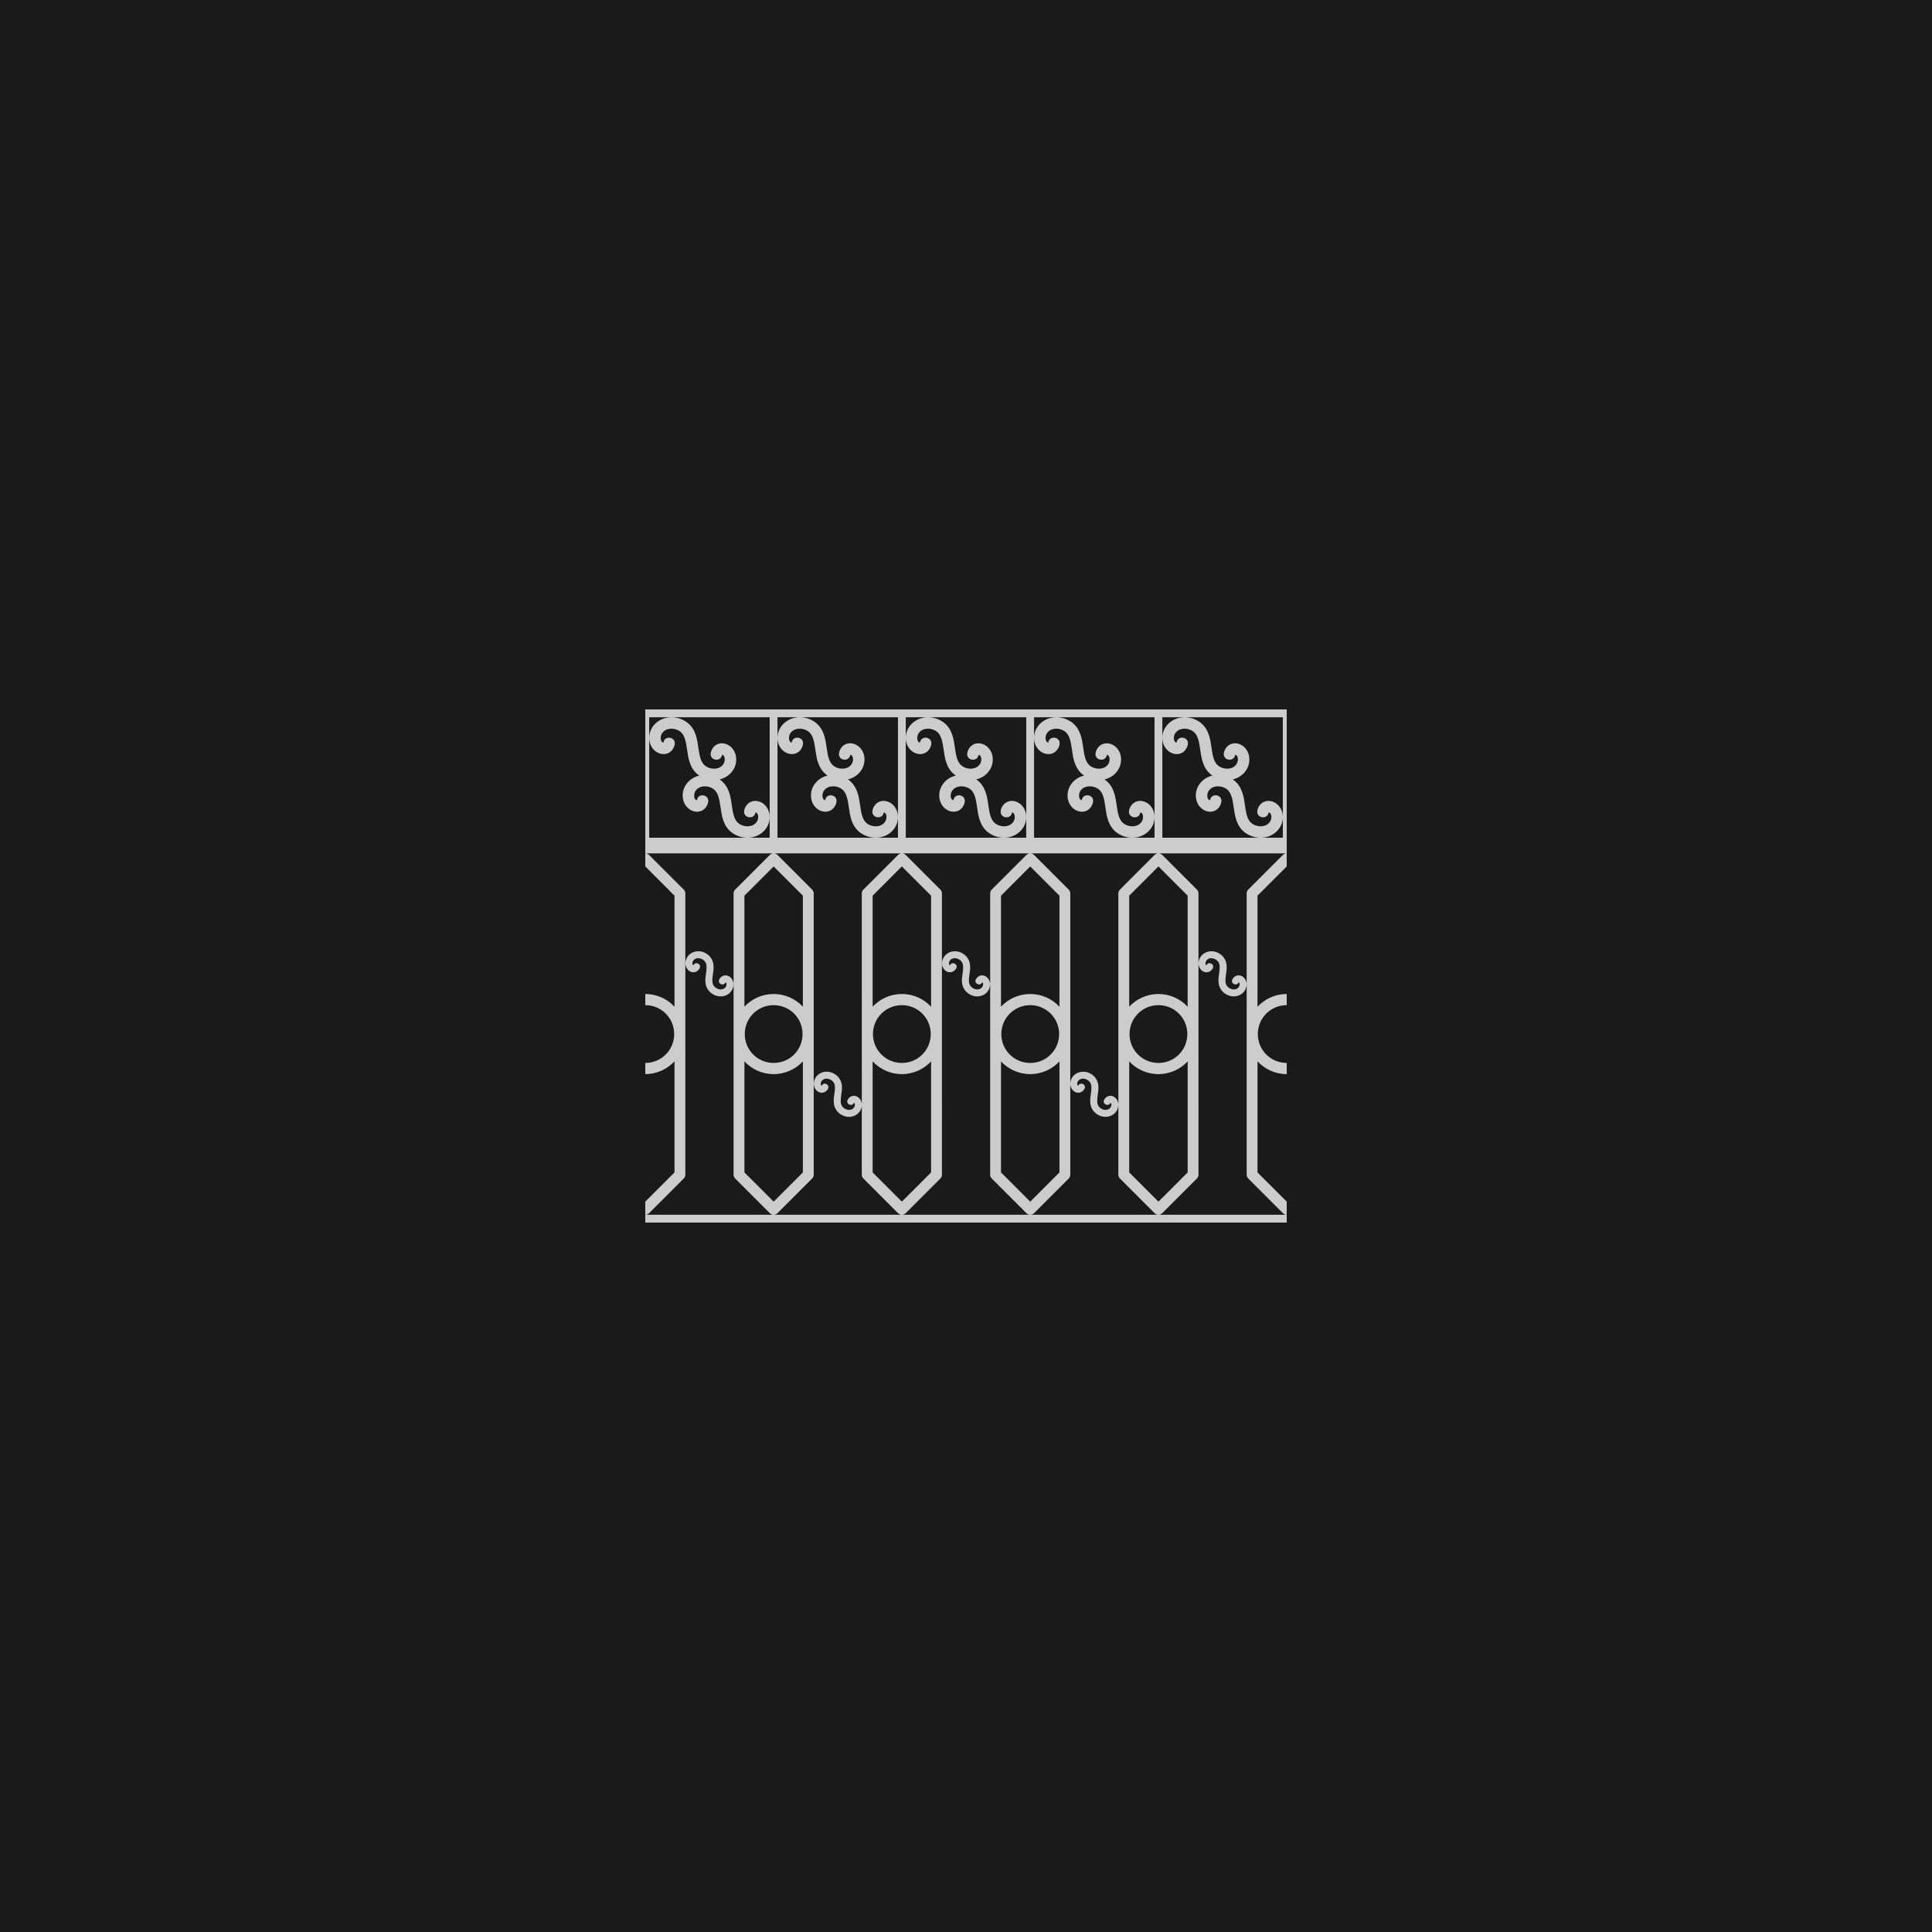
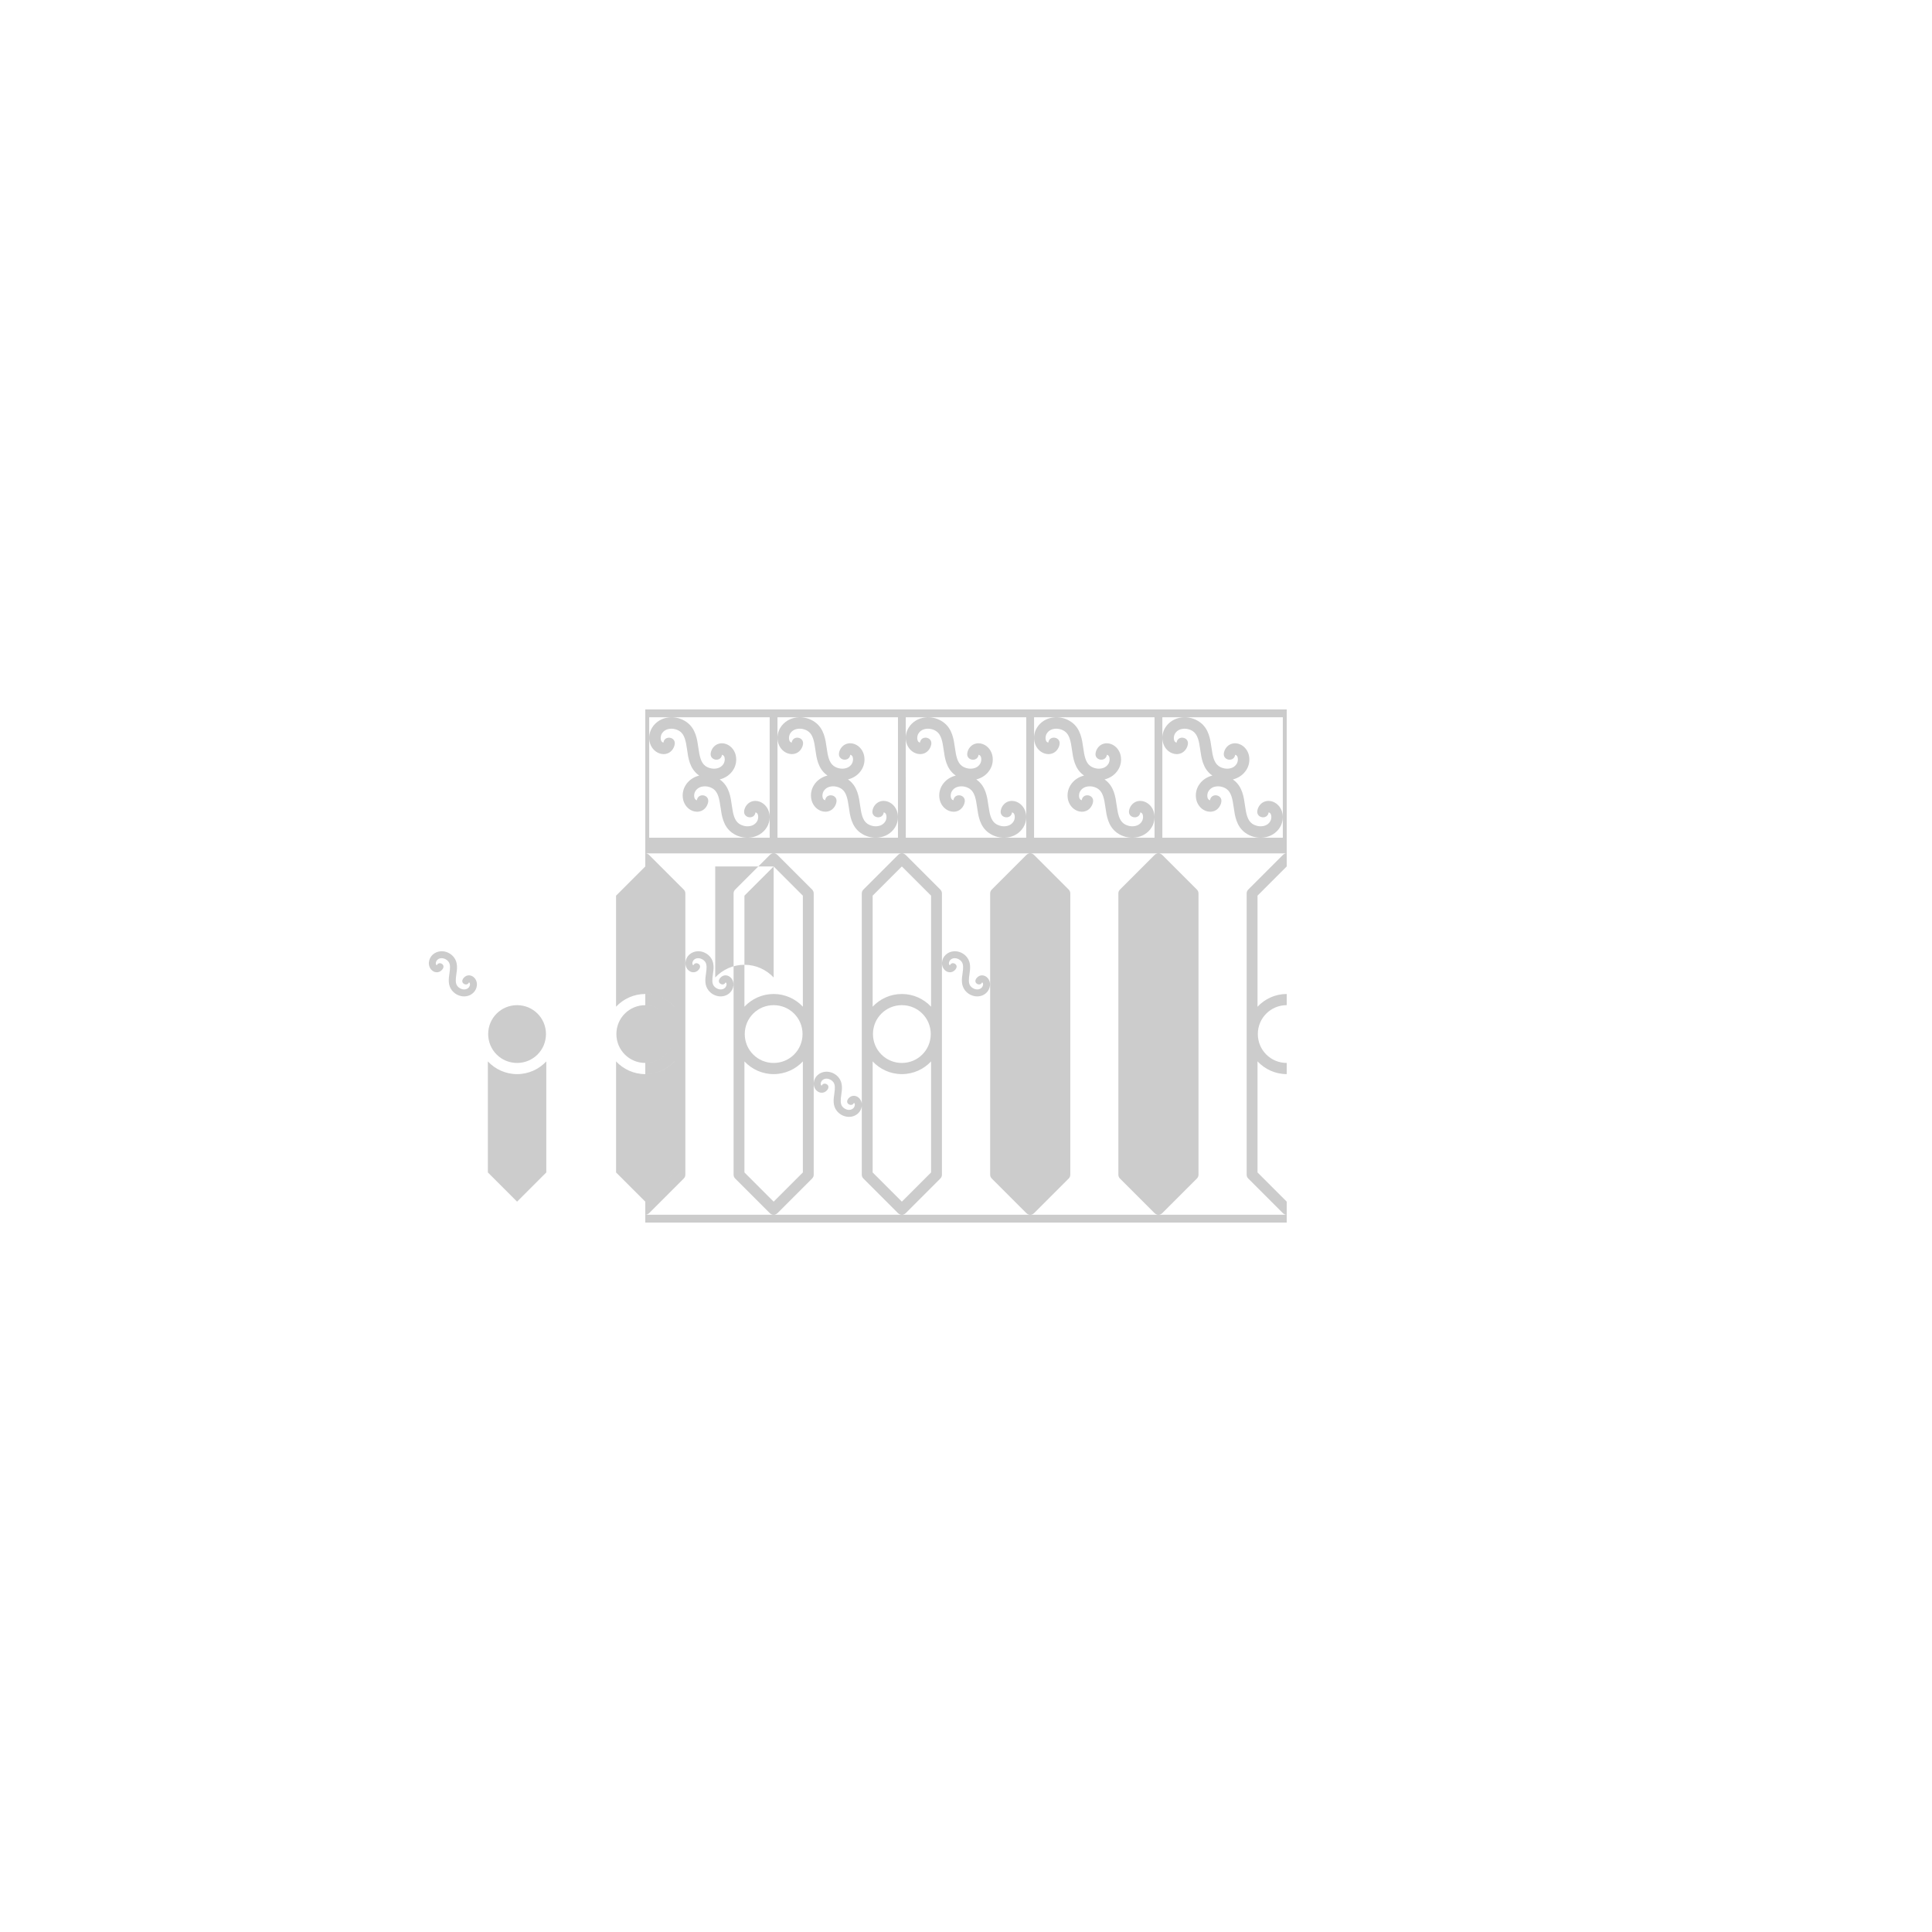
<svg xmlns="http://www.w3.org/2000/svg" xmlns:ns1="http://sodipodi.sourceforge.net/DTD/sodipodi-0.dtd" xmlns:ns2="http://www.inkscape.org/namespaces/inkscape" width="269.119mm" height="269.119mm" viewBox="0 0 269.119 269.119" version="1.1" id="svg1735" ns1:docname="fence_pattern.svg" ns2:version="0.92.2 2405546, 2018-03-11">
  <defs id="defs1729" />
  <ns1:namedview id="base" pagecolor="#ffffff" bordercolor="#666666" borderopacity="1.0" ns2:pageopacity="0.0" ns2:pageshadow="2" ns2:zoom="0.7" ns2:cx="560.31066" ns2:cy="455.33648" ns2:document-units="mm" ns2:current-layer="layer1" showgrid="false" fit-margin-top="0" fit-margin-left="0" fit-margin-right="0" fit-margin-bottom="0" ns2:snap-bbox="true" ns2:bbox-paths="true" ns2:snap-bbox-edge-midpoints="true" showguides="true" ns2:guide-bbox="true" ns2:window-width="1280" ns2:window-height="998" ns2:window-x="0" ns2:window-y="0" ns2:window-maximized="0" ns2:bbox-nodes="true" ns2:snap-bbox-midpoints="true" ns2:object-paths="true" ns2:snap-intersection-paths="true" ns2:snap-smooth-nodes="true" ns2:snap-midpoints="true" ns2:snap-object-midpoints="true" />
  <g ns2:label="Layer 1" ns2:groupmode="layer" id="layer1" transform="translate(737.81,29.571)">
-     <rect style="opacity:1;fill:#1a1a1a;fill-opacity:1;stroke:none;stroke-width:10;stroke-linecap:round;stroke-linejoin:round;stroke-miterlimit:4;stroke-dasharray:none;stroke-dashoffset:0;stroke-opacity:1" id="rect2286" width="269.119" height="269.119" x="-737.81" y="-29.571" />
-     <path ns2:connector-curvature="0" style="opacity:1;fill:#cccccc;fill-opacity:1;stroke:none;stroke-width:1.837;stroke-linecap:square;stroke-linejoin:round;stroke-miterlimit:4;stroke-dasharray:none;stroke-dashoffset:0;stroke-opacity:1" d="m -647.924,69.249 v 1.089 16.781 2.178 h 17.87 35.74 35.74 v -2.178 h -88.805 V 70.339 h 16.781 v 13.889 c -0.002,-0.163 -0.018,-0.326 -0.049,-0.489 -0.127,-0.662 -0.576,-1.346 -1.326,-1.633 -0.388,-0.149 -0.826,-0.168 -1.262,0.022 -0.436,0.19 -0.819,0.659 -0.911,1.211 -0.19,1.058 1.408,1.324 1.571,0.261 0.001,-0.01 -0.002,-0.003 -4.5e-4,-0.009 0.016,4.13e-4 0.028,0.001 0.033,0.003 0.203,0.078 0.284,0.199 0.332,0.446 0.047,0.247 -0.014,0.583 -0.138,0.789 -0.25,0.414 -0.636,0.627 -1.114,0.685 -0.477,0.058 -1.021,-0.075 -1.419,-0.36 -0.644,-0.459 -0.827,-1.372 -0.987,-2.52 -0.163,-1.164 -0.354,-2.679 -1.639,-3.596 -0.019,-0.014 -0.04,-0.025 -0.059,-0.038 0.755,-0.18 1.473,-0.634 1.92,-1.376 0.346,-0.573 0.465,-1.249 0.338,-1.911 -0.127,-0.662 -0.576,-1.346 -1.326,-1.633 -0.388,-0.149 -0.826,-0.168 -1.262,0.022 -0.436,0.19 -0.819,0.659 -0.911,1.211 -0.19,1.058 1.408,1.324 1.571,0.261 10e-4,-0.01 -0.002,-0.003 -4.4e-4,-0.009 0.016,4.88e-4 0.028,9.78e-4 0.033,0.003 0.203,0.078 0.284,0.199 0.332,0.446 0.047,0.247 -0.014,0.583 -0.138,0.789 -0.25,0.414 -0.636,0.627 -1.114,0.685 -0.477,0.058 -1.021,-0.075 -1.419,-0.36 -0.644,-0.459 -0.827,-1.372 -0.987,-2.52 -0.163,-1.164 -0.354,-2.679 -1.639,-3.596 -0.648,-0.462 -1.426,-0.691 -2.203,-0.669 h -4.4e-4 c -0.111,0.003 -0.222,0.011 -0.332,0.025 -0.884,0.107 -1.766,0.582 -2.285,1.443 -0.346,0.573 -0.465,1.249 -0.338,1.911 0.127,0.662 0.576,1.346 1.326,1.633 0.379,0.145 0.814,0.175 1.255,-0.013 0.441,-0.188 0.825,-0.665 0.917,-1.219 0.19,-1.058 -1.408,-1.324 -1.571,-0.261 -0.002,0.012 0.002,0.003 4.5e-4,0.011 -0.016,-4.87e-4 -0.023,-9.78e-4 -0.033,-0.005 -0.203,-0.078 -0.284,-0.199 -0.332,-0.446 -0.047,-0.247 0.014,-0.583 0.138,-0.789 0.25,-0.414 0.636,-0.627 1.114,-0.685 0.477,-0.058 1.021,0.075 1.419,0.36 0.644,0.459 0.827,1.372 0.987,2.52 0.163,1.164 0.354,2.679 1.64,3.596 0.019,0.014 0.04,0.025 0.059,0.038 -0.755,0.18 -1.473,0.634 -1.92,1.376 -0.346,0.573 -0.465,1.249 -0.338,1.911 0.127,0.662 0.576,1.346 1.326,1.633 0.379,0.145 0.814,0.175 1.255,-0.013 0.441,-0.188 0.825,-0.665 0.917,-1.219 0.19,-1.058 -1.408,-1.324 -1.571,-0.261 -10e-4,0.012 0.002,0.003 4.4e-4,0.011 -0.016,-4.44e-4 -0.023,-9.03e-4 -0.033,-0.005 -0.203,-0.078 -0.284,-0.199 -0.332,-0.446 -0.047,-0.247 0.014,-0.583 0.138,-0.789 0.25,-0.414 0.636,-0.627 1.114,-0.685 0.477,-0.058 1.021,0.075 1.419,0.36 0.644,0.459 0.827,1.372 0.987,2.52 0.163,1.164 0.354,2.679 1.64,3.596 0.741,0.528 1.651,0.751 2.535,0.644 0.884,-0.107 1.766,-0.582 2.285,-1.443 0.256,-0.425 0.388,-0.907 0.387,-1.397 v 2.866 h 1.089 V 70.338 h 16.781 v 13.889 c -0.002,-0.163 -0.018,-0.326 -0.049,-0.489 -0.127,-0.662 -0.576,-1.346 -1.326,-1.633 -0.388,-0.149 -0.826,-0.168 -1.262,0.022 -0.436,0.19 -0.819,0.659 -0.911,1.211 -0.19,1.059 1.409,1.324 1.571,0.261 0.001,-0.01 -0.002,-0.003 -4.5e-4,-0.009 0.016,4.14e-4 0.028,0.001 0.033,0.003 0.203,0.078 0.284,0.199 0.332,0.446 0.047,0.247 -0.014,0.583 -0.138,0.789 -0.25,0.414 -0.636,0.627 -1.114,0.685 -0.477,0.058 -1.021,-0.075 -1.419,-0.36 -0.644,-0.459 -0.827,-1.372 -0.987,-2.521 -0.163,-1.164 -0.354,-2.679 -1.639,-3.596 -0.019,-0.014 -0.04,-0.025 -0.059,-0.038 0.755,-0.18 1.473,-0.634 1.92,-1.376 0.346,-0.573 0.465,-1.249 0.338,-1.911 -0.127,-0.662 -0.576,-1.346 -1.326,-1.633 -0.388,-0.149 -0.826,-0.168 -1.262,0.022 -0.436,0.19 -0.819,0.659 -0.911,1.211 -0.19,1.059 1.409,1.324 1.571,0.261 0.002,-0.01 -7.5e-4,-0.003 -4.4e-4,-0.009 0.016,4.87e-4 0.028,9.78e-4 0.033,0.003 0.203,0.078 0.284,0.199 0.332,0.446 0.047,0.247 -0.014,0.583 -0.138,0.789 -0.25,0.414 -0.636,0.627 -1.114,0.685 -0.477,0.058 -1.021,-0.075 -1.419,-0.36 -0.644,-0.459 -0.827,-1.372 -0.987,-2.521 -0.163,-1.164 -0.354,-2.679 -1.639,-3.596 -0.648,-0.462 -1.426,-0.691 -2.203,-0.669 h -4.5e-4 c -0.111,0.003 -0.222,0.011 -0.332,0.025 -0.884,0.107 -1.766,0.582 -2.285,1.443 -0.346,0.573 -0.465,1.249 -0.338,1.911 0.127,0.662 0.576,1.346 1.326,1.633 0.379,0.145 0.814,0.175 1.255,-0.013 0.441,-0.188 0.825,-0.665 0.917,-1.219 0.19,-1.058 -1.408,-1.324 -1.571,-0.261 -0.002,0.012 0.002,0.003 4.4e-4,0.011 -0.016,-4.87e-4 -0.023,-9.78e-4 -0.033,-0.005 -0.203,-0.078 -0.284,-0.199 -0.332,-0.446 -0.047,-0.247 0.014,-0.583 0.138,-0.789 0.25,-0.414 0.636,-0.627 1.114,-0.685 0.477,-0.058 1.021,0.075 1.419,0.36 0.644,0.459 0.827,1.372 0.987,2.52 0.163,1.164 0.354,2.679 1.64,3.596 0.019,0.014 0.04,0.025 0.059,0.038 -0.755,0.18 -1.473,0.634 -1.92,1.376 -0.346,0.573 -0.465,1.249 -0.338,1.911 0.127,0.662 0.576,1.346 1.326,1.633 0.379,0.145 0.814,0.175 1.255,-0.013 0.441,-0.188 0.825,-0.665 0.917,-1.219 0.19,-1.058 -1.408,-1.324 -1.571,-0.261 -0.002,0.012 0.002,0.003 4.5e-4,0.011 -0.016,-4.44e-4 -0.023,-9.03e-4 -0.033,-0.005 -0.203,-0.078 -0.284,-0.199 -0.332,-0.446 -0.047,-0.247 0.014,-0.583 0.138,-0.789 0.25,-0.414 0.636,-0.627 1.114,-0.685 0.477,-0.058 1.021,0.075 1.419,0.36 0.644,0.459 0.827,1.372 0.987,2.52 0.163,1.164 0.354,2.679 1.64,3.596 0.741,0.528 1.651,0.751 2.535,0.644 0.884,-0.107 1.766,-0.582 2.285,-1.443 0.256,-0.425 0.388,-0.907 0.387,-1.397 v 2.866 h 1.089 V 70.339 h 16.781 v 13.889 c -0.002,-0.163 -0.018,-0.326 -0.049,-0.489 -0.127,-0.662 -0.576,-1.346 -1.326,-1.633 -0.388,-0.149 -0.826,-0.168 -1.262,0.022 -0.436,0.19 -0.819,0.659 -0.911,1.211 -0.194,1.061 1.411,1.328 1.571,0.261 10e-4,-0.01 -7.6e-4,-0.003 -4.5e-4,-0.009 0.016,4.13e-4 0.028,0.001 0.033,0.003 0.203,0.078 0.284,0.199 0.332,0.446 0.047,0.247 -0.014,0.583 -0.138,0.789 -0.25,0.414 -0.636,0.627 -1.114,0.685 -0.477,0.058 -1.021,-0.075 -1.419,-0.36 -0.644,-0.459 -0.827,-1.372 -0.987,-2.52 -0.163,-1.164 -0.354,-2.679 -1.64,-3.596 -0.019,-0.014 -0.04,-0.025 -0.059,-0.038 0.755,-0.18 1.473,-0.634 1.92,-1.376 0.346,-0.573 0.465,-1.249 0.338,-1.911 -0.127,-0.662 -0.576,-1.346 -1.326,-1.633 -0.388,-0.149 -0.826,-0.168 -1.262,0.022 -0.436,0.19 -0.819,0.659 -0.911,1.211 -0.195,1.062 1.412,1.329 1.57,0.261 0.002,-0.01 -0.002,-0.003 -4.3e-4,-0.009 0.016,4.87e-4 0.028,9.78e-4 0.033,0.003 0.203,0.078 0.284,0.199 0.332,0.446 0.047,0.247 -0.014,0.583 -0.138,0.789 -0.25,0.414 -0.636,0.627 -1.114,0.685 -0.477,0.058 -1.021,-0.075 -1.419,-0.36 -0.644,-0.459 -0.827,-1.372 -0.987,-2.521 -0.163,-1.164 -0.354,-2.679 -1.64,-3.596 -0.648,-0.462 -1.426,-0.691 -2.203,-0.669 v 0 c -0.111,0.003 -0.222,0.011 -0.332,0.025 -0.884,0.107 -1.766,0.582 -2.285,1.443 -0.346,0.573 -0.465,1.249 -0.338,1.911 0.127,0.662 0.576,1.346 1.326,1.633 0.379,0.145 0.814,0.175 1.255,-0.013 0.441,-0.188 0.825,-0.665 0.917,-1.219 0.195,-1.062 -1.411,-1.328 -1.571,-0.261 -0.002,0.012 10e-4,0.003 4.4e-4,0.011 -0.016,-4.87e-4 -0.023,-9.78e-4 -0.033,-0.005 -0.203,-0.078 -0.284,-0.199 -0.332,-0.446 -0.047,-0.247 0.014,-0.583 0.138,-0.789 0.25,-0.414 0.636,-0.627 1.114,-0.685 0.477,-0.058 1.021,0.075 1.419,0.36 0.644,0.459 0.827,1.372 0.987,2.52 0.163,1.164 0.354,2.679 1.639,3.596 0.019,0.014 0.04,0.025 0.059,0.038 -0.755,0.18 -1.473,0.634 -1.92,1.376 -0.346,0.573 -0.465,1.249 -0.338,1.911 0.127,0.662 0.576,1.346 1.326,1.633 0.379,0.145 0.814,0.175 1.255,-0.013 0.441,-0.188 0.825,-0.665 0.917,-1.219 0.19,-1.058 -1.408,-1.324 -1.571,-0.261 -10e-4,0.012 0.002,0.003 4.5e-4,0.011 -0.016,-4.44e-4 -0.023,-9.03e-4 -0.033,-0.005 -0.203,-0.078 -0.284,-0.199 -0.332,-0.446 -0.047,-0.247 0.014,-0.583 0.138,-0.789 0.25,-0.414 0.636,-0.627 1.114,-0.685 0.477,-0.058 1.021,0.075 1.419,0.36 0.644,0.459 0.827,1.372 0.987,2.52 0.163,1.164 0.354,2.679 1.639,3.596 0.741,0.528 1.651,0.751 2.535,0.644 0.884,-0.107 1.766,-0.582 2.285,-1.443 0.256,-0.425 0.388,-0.907 0.387,-1.397 v 2.866 H -593.77 V 70.339 h 16.781 v 13.884 c -0.002,-0.161 -0.018,-0.323 -0.049,-0.484 -0.127,-0.662 -0.576,-1.346 -1.326,-1.633 -0.388,-0.149 -0.826,-0.168 -1.262,0.022 -0.436,0.19 -0.819,0.659 -0.911,1.211 -0.19,1.059 1.409,1.324 1.571,0.261 0.002,-0.01 -0.001,-0.003 -4.4e-4,-0.009 0.016,4.13e-4 0.028,0.001 0.033,0.003 0.203,0.078 0.284,0.199 0.332,0.446 0.047,0.247 -0.014,0.583 -0.138,0.789 -0.25,0.414 -0.636,0.627 -1.114,0.685 -0.477,0.058 -1.021,-0.075 -1.419,-0.36 -0.644,-0.459 -0.827,-1.372 -0.987,-2.52 -0.163,-1.164 -0.354,-2.679 -1.639,-3.596 -0.019,-0.014 -0.04,-0.025 -0.059,-0.038 0.755,-0.18 1.473,-0.634 1.92,-1.376 0.346,-0.573 0.465,-1.249 0.338,-1.911 -0.127,-0.662 -0.576,-1.346 -1.326,-1.633 -0.388,-0.149 -0.826,-0.168 -1.262,0.022 -0.436,0.19 -0.819,0.659 -0.911,1.211 -0.19,1.059 1.409,1.324 1.571,0.261 0.002,-0.01 -7.5e-4,-0.003 -4.4e-4,-0.009 0.016,4.88e-4 0.028,9.79e-4 0.033,0.003 0.203,0.078 0.284,0.199 0.332,0.446 0.047,0.247 -0.014,0.583 -0.138,0.789 -0.25,0.414 -0.636,0.627 -1.114,0.685 -0.477,0.058 -1.021,-0.075 -1.419,-0.36 -0.644,-0.459 -0.827,-1.372 -0.987,-2.521 -0.163,-1.164 -0.354,-2.679 -1.639,-3.596 -0.648,-0.462 -1.426,-0.691 -2.203,-0.669 h -4.4e-4 c -0.111,0.003 -0.222,0.011 -0.332,0.025 -0.884,0.107 -1.766,0.582 -2.285,1.443 -0.346,0.573 -0.465,1.249 -0.338,1.911 0.127,0.662 0.576,1.346 1.326,1.633 0.379,0.145 0.814,0.175 1.255,-0.013 0.441,-0.188 0.825,-0.665 0.917,-1.219 0.195,-1.062 -1.412,-1.329 -1.57,-0.261 -0.002,0.012 0.002,0.003 4.4e-4,0.011 -0.016,-4.87e-4 -0.023,-9.78e-4 -0.033,-0.005 -0.203,-0.078 -0.284,-0.199 -0.332,-0.446 -0.047,-0.247 0.014,-0.583 0.138,-0.789 0.25,-0.414 0.636,-0.627 1.114,-0.685 0.477,-0.058 1.021,0.075 1.419,0.36 0.644,0.459 0.827,1.372 0.987,2.52 0.163,1.164 0.354,2.679 1.64,3.596 0.019,0.014 0.04,0.025 0.059,0.038 -0.755,0.18 -1.473,0.634 -1.92,1.376 -0.346,0.573 -0.465,1.249 -0.338,1.911 0.127,0.662 0.576,1.346 1.326,1.633 0.379,0.145 0.814,0.175 1.255,-0.013 0.441,-0.188 0.825,-0.665 0.917,-1.219 0.195,-1.062 -1.411,-1.328 -1.571,-0.261 -0.002,0.012 0.002,0.003 4.5e-4,0.011 -0.016,-4.42e-4 -0.023,-9.03e-4 -0.033,-0.005 -0.203,-0.078 -0.284,-0.199 -0.332,-0.446 -0.047,-0.247 0.014,-0.583 0.138,-0.789 0.25,-0.414 0.636,-0.627 1.114,-0.685 0.477,-0.058 1.021,0.075 1.419,0.36 0.644,0.459 0.827,1.372 0.987,2.52 0.163,1.164 0.354,2.679 1.64,3.596 0.741,0.528 1.651,0.751 2.535,0.644 0.884,-0.107 1.766,-0.582 2.285,-1.443 0.254,-0.422 0.386,-0.899 0.387,-1.386 v 2.855 h 1.089 V 70.339 h 16.781 v 13.887 c -0.002,-0.162 -0.018,-0.325 -0.049,-0.487 -0.127,-0.662 -0.576,-1.346 -1.326,-1.633 -0.388,-0.149 -0.826,-0.168 -1.262,0.022 -0.436,0.19 -0.819,0.659 -0.911,1.211 -0.19,1.059 1.409,1.324 1.571,0.261 0.002,-0.01 -10e-4,-0.003 -4.4e-4,-0.009 0.016,4.14e-4 0.028,0.001 0.033,0.003 0.203,0.078 0.284,0.199 0.332,0.446 0.047,0.247 -0.014,0.583 -0.138,0.789 -0.25,0.414 -0.636,0.627 -1.114,0.685 -0.477,0.058 -1.021,-0.075 -1.419,-0.36 -0.644,-0.459 -0.827,-1.372 -0.987,-2.52 -0.163,-1.164 -0.354,-2.679 -1.639,-3.596 -0.019,-0.014 -0.04,-0.025 -0.059,-0.038 0.755,-0.18 1.473,-0.634 1.92,-1.376 0.346,-0.573 0.465,-1.249 0.338,-1.911 -0.127,-0.662 -0.576,-1.346 -1.326,-1.633 -0.388,-0.149 -0.826,-0.168 -1.262,0.022 -0.436,0.19 -0.819,0.659 -0.911,1.211 -0.19,1.059 1.409,1.324 1.571,0.261 0.001,-0.01 -0.002,-0.003 -4.5e-4,-0.009 0.016,4.87e-4 0.028,9.78e-4 0.033,0.003 0.203,0.078 0.284,0.199 0.332,0.446 0.047,0.247 -0.014,0.583 -0.138,0.789 -0.25,0.414 -0.636,0.627 -1.114,0.685 -0.477,0.058 -1.021,-0.075 -1.419,-0.36 -0.644,-0.459 -0.827,-1.372 -0.987,-2.52 -0.163,-1.164 -0.354,-2.679 -1.639,-3.596 -0.648,-0.462 -1.426,-0.691 -2.203,-0.669 h -4.4e-4 c -0.111,0.003 -0.222,0.011 -0.332,0.025 -0.884,0.107 -1.766,0.582 -2.285,1.443 -0.346,0.573 -0.465,1.249 -0.338,1.911 0.127,0.662 0.576,1.346 1.326,1.633 0.379,0.145 0.814,0.175 1.255,-0.013 0.441,-0.188 0.825,-0.665 0.917,-1.219 0.194,-1.061 -1.411,-1.327 -1.571,-0.261 -0.002,0.012 7.5e-4,0.003 4.4e-4,0.011 -0.016,-4.87e-4 -0.023,-9.78e-4 -0.033,-0.005 -0.203,-0.078 -0.284,-0.199 -0.332,-0.446 -0.047,-0.247 0.014,-0.583 0.138,-0.789 0.25,-0.414 0.636,-0.627 1.114,-0.685 0.477,-0.058 1.021,0.075 1.419,0.36 0.644,0.459 0.827,1.372 0.987,2.52 0.163,1.164 0.354,2.679 1.64,3.596 0.019,0.014 0.04,0.025 0.059,0.038 -0.755,0.18 -1.473,0.634 -1.92,1.376 -0.346,0.573 -0.465,1.249 -0.338,1.911 0.127,0.662 0.576,1.346 1.326,1.633 0.379,0.145 0.814,0.175 1.255,-0.013 0.441,-0.188 0.825,-0.665 0.917,-1.219 0.195,-1.062 -1.411,-1.328 -1.571,-0.261 -0.002,0.012 0.001,0.003 4.4e-4,0.011 -0.016,-4.43e-4 -0.023,-9.02e-4 -0.033,-0.005 -0.203,-0.078 -0.284,-0.199 -0.332,-0.446 -0.047,-0.247 0.014,-0.583 0.138,-0.789 0.25,-0.414 0.636,-0.627 1.114,-0.685 0.477,-0.058 1.021,0.075 1.419,0.36 0.644,0.459 0.827,1.372 0.987,2.52 0.163,1.164 0.354,2.679 1.64,3.596 0.741,0.528 1.651,0.751 2.535,0.644 0.884,-0.107 1.766,-0.582 2.285,-1.443 0.255,-0.423 0.387,-0.903 0.387,-1.391 v 2.861 h 0.545 v -16.78 0 -1.089 z m 89.349,20.048 c -0.2,2.8e-5 -0.392,0.078 -0.534,0.22 l -4.826,4.826 c -0.142,0.142 -0.221,0.334 -0.221,0.534 v 39.179 c 0,0.2 0.08,0.393 0.221,0.534 l 4.826,4.826 c 0.148,0.147 0.341,0.221 0.534,0.221 v -1.824 l -4.07,-4.07 v -15.473 c 1.02,1.091 2.466,1.778 4.07,1.778 v -1.556 c -2.232,0 -4.025,-1.793 -4.025,-4.025 0,-2.232 1.793,-4.025 4.025,-4.025 v -1.556 c -1.604,0 -3.05,0.687 -4.07,1.778 V 95.191 l 4.07,-4.07 z m -35.74,0 c -0.196,0.003 -0.384,0.082 -0.523,0.221 l -4.826,4.826 c -0.142,0.142 -0.221,0.334 -0.221,0.534 v 19.59 19.589 c 1e-5,0.2 0.08,0.393 0.221,0.534 l 4.826,4.826 c 0.147,0.147 0.339,0.22 0.531,0.221 h -17.872 c 0.192,-0.001 0.383,-0.075 0.529,-0.221 l 4.826,-4.826 c 0.142,-0.142 0.221,-0.334 0.221,-0.534 V 114.469 94.879 c 0,-0.2 -0.08,-0.392 -0.221,-0.534 l -4.826,-4.826 c -0.144,-0.144 -0.341,-0.224 -0.545,-0.221 -0.196,0.003 -0.384,0.082 -0.523,0.221 l -4.826,4.826 c -0.142,0.142 -0.221,0.334 -0.221,0.534 V 124.162 c -0.04,-0.325 -0.195,-0.654 -0.492,-0.878 -0.197,-0.149 -0.446,-0.241 -0.736,-0.206 -0.29,0.035 -0.595,0.248 -0.743,0.556 -0.291,0.586 0.598,1.013 0.873,0.42 0.003,-0.007 0,-0.002 10e-4,-0.007 0.009,0.003 0.013,0.005 0.018,0.008 0.105,0.08 0.132,0.165 0.118,0.317 -0.014,0.152 -0.107,0.338 -0.215,0.438 -0.216,0.199 -0.478,0.258 -0.767,0.21 -0.289,-0.047 -0.584,-0.218 -0.768,-0.452 -0.298,-0.378 -0.25,-0.943 -0.148,-1.641 0.103,-0.708 0.249,-1.626 -0.346,-2.38 -0.343,-0.435 -0.837,-0.72 -1.372,-0.808 -0.134,-0.022 -0.271,-0.03 -0.409,-0.024 v 0 c -0.414,0.018 -0.834,0.168 -1.172,0.479 -0.3,0.276 -0.484,0.651 -0.523,1.059 -0.038,0.409 0.108,0.884 0.497,1.18 0.202,0.153 0.454,0.239 0.741,0.202 0.287,-0.037 0.591,-0.246 0.738,-0.552 0.291,-0.586 -0.598,-1.013 -0.873,-0.42 -0.003,0.006 4.5e-4,0.002 -0.002,0.005 -0.009,-0.003 -0.016,-0.005 -0.019,-0.008 -0.105,-0.08 -0.132,-0.165 -0.118,-0.317 0.014,-0.152 0.107,-0.338 0.215,-0.437 0.216,-0.199 0.479,-0.258 0.767,-0.211 0.289,0.047 0.584,0.218 0.768,0.452 0.298,0.378 0.25,0.943 0.148,1.641 -0.103,0.708 -0.249,1.626 0.346,2.38 0.343,0.435 0.837,0.72 1.372,0.808 0.535,0.088 1.131,-0.04 1.581,-0.454 0.288,-0.266 0.47,-0.623 0.518,-1.014 v 9.549 c 10e-6,0.2 0.08,0.393 0.221,0.534 l 4.826,4.826 c 0.146,0.146 0.337,0.22 0.529,0.221 h -17.85 c 0.192,-7.6e-4 0.384,-0.074 0.531,-0.221 l 4.826,-4.826 c 0.142,-0.142 0.221,-0.334 0.221,-0.534 V 114.468 94.878 c 0,-0.2 -0.08,-0.392 -0.221,-0.534 l -4.826,-4.826 c -0.144,-0.144 -0.341,-0.224 -0.545,-0.221 -0.196,0.003 -0.384,0.082 -0.523,0.221 l -4.826,4.826 c -0.142,0.142 -0.221,0.334 -0.221,0.534 v 19.59 19.589 c 0,0.2 0.08,0.393 0.221,0.534 l 4.826,4.826 c 0.147,0.147 0.339,0.22 0.531,0.221 h -17.878 v 1.089 h 89.349 v -1.089 h -17.865 c 0.192,-0.002 0.383,-0.075 0.529,-0.221 l 4.826,-4.826 c 0.142,-0.142 0.221,-0.334 0.221,-0.534 V 114.469 94.879 c 0,-0.2 -0.08,-0.392 -0.221,-0.534 l -4.826,-4.826 c -0.144,-0.144 -0.341,-0.224 -0.545,-0.221 -0.196,0.003 -0.384,0.082 -0.523,0.221 l -4.826,4.826 c -0.142,0.142 -0.221,0.334 -0.221,0.534 v 19.59 19.589 c 2e-5,0.2 0.08,0.393 0.221,0.534 l 4.826,4.826 c 0.146,0.146 0.337,0.22 0.529,0.221 h -17.85 c 0.192,-7.6e-4 0.384,-0.074 0.531,-0.221 l 4.826,-4.826 c 0.142,-0.142 0.221,-0.334 0.221,-0.534 V 114.469 94.879 c 0,-0.2 -0.08,-0.392 -0.221,-0.534 l -4.826,-4.826 c -0.144,-0.144 -0.341,-0.224 -0.545,-0.221 z m -53.61,0 v 1.823 l 4.07,4.07 v 15.474 c -1.02,-1.091 -2.466,-1.778 -4.07,-1.778 v 1.556 c 2.232,0 4.025,1.793 4.025,4.025 0,2.232 -1.793,4.025 -4.025,4.025 v 1.556 c 1.604,0 3.05,-0.688 4.07,-1.778 v 15.473 l -4.07,4.07 v 1.824 c 0.193,0 0.387,-0.074 0.534,-0.221 l 4.826,-4.826 c 0.142,-0.142 0.221,-0.334 0.221,-0.534 V 94.878 c 0,-0.2 -0.08,-0.393 -0.221,-0.534 l -4.826,-4.826 c -0.142,-0.142 -0.334,-0.22 -0.534,-0.22 z m 17.881,1.824 4.07,4.07 v 15.466 c -1.02,-1.088 -2.468,-1.77 -4.07,-1.77 -1.602,0 -3.051,0.682 -4.07,1.77 v -15.466 z m 35.74,0 4.07,4.07 v 15.466 c -1.02,-1.088 -2.468,-1.77 -4.07,-1.77 -1.602,0 -3.051,0.682 -4.07,1.77 v -15.466 z m -17.881,0 4.07,4.07 v 15.466 c -1.02,-1.088 -2.468,-1.77 -4.07,-1.77 -1.602,0 -3.051,0.682 -4.07,1.77 v -15.466 z m 35.74,0 4.07,4.07 v 15.466 c -1.02,-1.088 -2.468,-1.77 -4.07,-1.77 -1.602,0 -3.051,0.682 -4.07,1.77 v -15.466 z m -64.083,11.812 c -0.034,-4.4e-4 -0.069,4.4e-4 -0.103,0.002 -0.414,0.018 -0.834,0.168 -1.172,0.479 -0.3,0.276 -0.484,0.651 -0.523,1.059 -0.038,0.409 0.108,0.884 0.497,1.18 0.202,0.153 0.454,0.239 0.741,0.202 0.287,-0.037 0.591,-0.246 0.738,-0.552 0.289,-0.585 -0.597,-1.011 -0.873,-0.42 -0.003,0.006 4.5e-4,0.002 -10e-4,0.005 -0.009,-0.003 -0.016,-0.005 -0.019,-0.008 -0.105,-0.08 -0.132,-0.165 -0.118,-0.317 0.014,-0.152 0.107,-0.338 0.215,-0.438 0.216,-0.199 0.479,-0.258 0.767,-0.21 0.289,0.047 0.584,0.218 0.768,0.452 0.298,0.378 0.25,0.943 0.148,1.641 -0.103,0.708 -0.249,1.626 0.346,2.38 0.343,0.435 0.837,0.72 1.372,0.808 0.535,0.088 1.131,-0.04 1.581,-0.454 0.3,-0.276 0.484,-0.651 0.523,-1.059 0.038,-0.409 -0.108,-0.884 -0.497,-1.18 -0.197,-0.149 -0.446,-0.241 -0.736,-0.206 -0.29,0.035 -0.595,0.248 -0.743,0.556 -0.296,0.588 0.599,1.018 0.873,0.42 0.003,-0.007 0,-0.002 0.002,-0.007 0.009,0.003 0.013,0.005 0.018,0.008 0.105,0.08 0.132,0.165 0.118,0.317 -0.014,0.152 -0.107,0.338 -0.215,0.438 -0.216,0.199 -0.479,0.258 -0.767,0.21 -0.289,-0.047 -0.584,-0.218 -0.768,-0.452 -0.298,-0.378 -0.25,-0.943 -0.148,-1.641 0.103,-0.708 0.249,-1.626 -0.346,-2.38 -0.343,-0.435 -0.837,-0.72 -1.372,-0.808 -0.1,-0.016 -0.203,-0.025 -0.306,-0.026 z m 35.74,0 c -0.034,-4.4e-4 -0.069,4.4e-4 -0.103,0.002 -0.414,0.018 -0.834,0.168 -1.172,0.479 -0.3,0.276 -0.484,0.651 -0.523,1.059 -0.038,0.409 0.108,0.884 0.497,1.18 0.202,0.153 0.454,0.239 0.741,0.202 0.287,-0.037 0.591,-0.246 0.738,-0.552 0.289,-0.586 -0.597,-1.012 -0.873,-0.42 -0.003,0.006 4.4e-4,0.002 -0.002,0.005 -0.009,-0.003 -0.016,-0.005 -0.019,-0.008 -0.105,-0.08 -0.132,-0.165 -0.118,-0.317 0.014,-0.152 0.107,-0.338 0.215,-0.438 0.216,-0.199 0.478,-0.258 0.767,-0.21 0.289,0.047 0.584,0.218 0.768,0.452 0.298,0.378 0.25,0.943 0.148,1.641 -0.103,0.708 -0.249,1.626 0.346,2.38 0.343,0.435 0.837,0.72 1.372,0.808 0.535,0.088 1.131,-0.04 1.581,-0.454 0.3,-0.276 0.484,-0.651 0.523,-1.059 0.038,-0.409 -0.108,-0.884 -0.497,-1.18 -0.197,-0.149 -0.446,-0.241 -0.736,-0.206 -0.29,0.035 -0.595,0.248 -0.743,0.556 -0.291,0.586 0.598,1.013 0.873,0.42 0.003,-0.007 0,-0.002 0.002,-0.007 0.009,0.003 0.013,0.005 0.018,0.008 0.105,0.08 0.132,0.165 0.118,0.317 -0.014,0.152 -0.107,0.338 -0.215,0.438 -0.216,0.199 -0.478,0.258 -0.767,0.21 -0.289,-0.047 -0.584,-0.218 -0.768,-0.452 -0.298,-0.378 -0.25,-0.943 -0.148,-1.641 0.103,-0.708 0.249,-1.626 -0.346,-2.38 -0.343,-0.435 -0.837,-0.72 -1.372,-0.808 -0.1,-0.016 -0.203,-0.025 -0.306,-0.026 z m 35.734,0 c -0.034,-4.4e-4 -0.069,4.4e-4 -0.103,0.002 -0.414,0.018 -0.834,0.168 -1.171,0.479 -0.3,0.276 -0.484,0.651 -0.523,1.059 -0.038,0.409 0.108,0.884 0.497,1.18 0.202,0.153 0.454,0.239 0.741,0.202 0.287,-0.037 0.591,-0.246 0.738,-0.552 0.293,-0.587 -0.598,-1.016 -0.873,-0.42 -0.003,0.006 4.5e-4,0.002 -0.002,0.005 -0.009,-0.003 -0.016,-0.005 -0.019,-0.008 -0.105,-0.08 -0.132,-0.165 -0.118,-0.317 0.014,-0.152 0.107,-0.338 0.215,-0.438 0.216,-0.199 0.478,-0.258 0.767,-0.21 0.289,0.047 0.584,0.218 0.768,0.452 0.298,0.378 0.25,0.943 0.148,1.641 -0.103,0.708 -0.249,1.626 0.346,2.38 0.343,0.435 0.837,0.72 1.372,0.808 0.535,0.088 1.131,-0.04 1.581,-0.454 0.3,-0.276 0.484,-0.651 0.523,-1.059 0.038,-0.409 -0.108,-0.884 -0.497,-1.18 -0.197,-0.149 -0.446,-0.241 -0.736,-0.206 -0.29,0.035 -0.595,0.248 -0.743,0.556 -0.291,0.586 0.598,1.013 0.873,0.42 0.003,-0.007 0,-0.002 10e-4,-0.007 0.009,0.003 0.013,0.005 0.018,0.008 0.105,0.08 0.132,0.165 0.118,0.317 -0.014,0.152 -0.107,0.338 -0.215,0.438 -0.216,0.199 -0.479,0.258 -0.767,0.21 -0.289,-0.047 -0.584,-0.218 -0.768,-0.452 -0.298,-0.378 -0.25,-0.943 -0.148,-1.641 0.103,-0.708 0.249,-1.626 -0.346,-2.38 -0.343,-0.435 -0.837,-0.72 -1.372,-0.808 -0.1,-0.016 -0.203,-0.025 -0.306,-0.026 z m -60.989,7.51 c 2.232,0 4.025,1.793 4.025,4.025 0,2.232 -1.793,4.025 -4.025,4.025 -2.232,0 -4.025,-1.793 -4.025,-4.025 0,-2.232 1.793,-4.025 4.025,-4.025 z m 35.74,0 c 2.232,0 4.025,1.793 4.025,4.025 0,2.232 -1.793,4.025 -4.025,4.025 -2.232,0 -4.025,-1.793 -4.025,-4.025 0,-2.232 1.793,-4.025 4.025,-4.025 z m -17.881,0 c 2.232,0 4.025,1.793 4.025,4.025 0,2.232 -1.793,4.025 -4.025,4.025 -2.232,0 -4.025,-1.793 -4.025,-4.025 0,-2.232 1.793,-4.025 4.025,-4.025 z m 35.74,0 c 2.232,0 4.025,1.793 4.025,4.025 0,2.232 -1.793,4.025 -4.025,4.025 -2.232,0 -4.025,-1.793 -4.025,-4.025 0,-2.232 1.793,-4.025 4.025,-4.025 z m -57.669,7.836 c 1.02,1.088 2.468,1.77 4.07,1.77 1.602,0 3.051,-0.682 4.07,-1.77 v 15.465 l -4.07,4.07 -4.07,-4.07 z m 43.88,0 v 15.465 l -4.07,4.07 -4.07,-4.07 v -15.465 c 1.02,1.088 2.468,1.77 4.07,1.77 1.602,0 3.051,-0.682 4.07,-1.77 z m -26.021,0 c 1.02,1.088 2.468,1.77 4.07,1.77 1.602,0 3.051,-0.682 4.07,-1.77 v 15.465 l -4.07,4.07 -4.07,-4.07 z m 43.88,0 v 15.465 l -4.07,4.07 -4.07,-4.07 v -15.465 c 1.02,1.088 2.468,1.77 4.07,1.77 1.602,0 3.051,-0.682 4.07,-1.77 z m -14.544,1.434 c -0.034,-4.4e-4 -0.069,4.4e-4 -0.103,0.001 v 0 c -0.414,0.018 -0.834,0.168 -1.172,0.479 -0.3,0.276 -0.484,0.651 -0.523,1.059 -0.038,0.409 0.108,0.884 0.497,1.18 0.202,0.153 0.454,0.239 0.741,0.202 0.287,-0.037 0.591,-0.246 0.738,-0.552 0.292,-0.586 -0.598,-1.014 -0.873,-0.42 -0.003,0.006 4.4e-4,0.002 -0.002,0.005 -0.009,-0.003 -0.016,-0.005 -0.019,-0.008 -0.105,-0.08 -0.132,-0.165 -0.118,-0.317 0.014,-0.152 0.107,-0.338 0.215,-0.437 0.216,-0.199 0.479,-0.258 0.767,-0.211 0.289,0.047 0.584,0.218 0.768,0.452 0.298,0.378 0.25,0.943 0.148,1.641 -0.103,0.708 -0.249,1.626 0.346,2.38 0.343,0.435 0.837,0.72 1.372,0.808 0.535,0.088 1.131,-0.04 1.581,-0.454 0.3,-0.276 0.484,-0.651 0.523,-1.059 0.038,-0.409 -0.108,-0.884 -0.497,-1.18 -0.197,-0.149 -0.446,-0.241 -0.736,-0.206 -0.29,0.035 -0.595,0.248 -0.743,0.556 -0.292,0.586 0.598,1.014 0.873,0.42 0.003,-0.007 0,-0.002 0.002,-0.007 0.009,0.003 0.013,0.005 0.018,0.008 0.105,0.08 0.132,0.165 0.118,0.317 -0.014,0.152 -0.107,0.338 -0.215,0.438 -0.216,0.199 -0.478,0.258 -0.767,0.21 -0.289,-0.047 -0.584,-0.218 -0.768,-0.452 -0.298,-0.378 -0.25,-0.943 -0.148,-1.641 0.103,-0.708 0.249,-1.626 -0.346,-2.38 -0.343,-0.435 -0.837,-0.72 -1.372,-0.808 -0.1,-0.016 -0.203,-0.025 -0.306,-0.026 z" id="rect1602" ns1:nodetypes="cccccccccccccccccccccccccccsccccccccccccccccsccccccccccccccccccccccccccccccccccccccccccccccccccscccccccccccccccccccccccccccccccccccccccccccscccccccccccccccccccccccccccccccccccsccccscccccccccscccccccccccccccccccccccccccccccccccccccccccccccccccccccccsccccccccccccccccccccccccscccccccccccccccccccscccccccccccccscccccccccccccccccccccccccccccccccccccsccccccccccssccccccccsccccccccccccccccccscscccccccccccccsccccccccccccccccccccccccccccccccscscccccscsccccccccccscsccccccccccccccscsccccccccccsccccccccssccccccsccccccsccccccsccccccscccccccccccccccccccccccscccccccscccccccccccccccsccccccccccccccsccscccccccccccccccccccccccccccccccccscccccsssssssssssssssssssscsccccccccccsccsccccccccccsccccccccccccsccccccccccccccccccccccc" />
+     <path ns2:connector-curvature="0" style="opacity:1;fill:#cccccc;fill-opacity:1;stroke:none;stroke-width:1.837;stroke-linecap:square;stroke-linejoin:round;stroke-miterlimit:4;stroke-dasharray:none;stroke-dashoffset:0;stroke-opacity:1" d="m -647.924,69.249 v 1.089 16.781 2.178 h 17.87 35.74 35.74 v -2.178 h -88.805 V 70.339 h 16.781 v 13.889 c -0.002,-0.163 -0.018,-0.326 -0.049,-0.489 -0.127,-0.662 -0.576,-1.346 -1.326,-1.633 -0.388,-0.149 -0.826,-0.168 -1.262,0.022 -0.436,0.19 -0.819,0.659 -0.911,1.211 -0.19,1.058 1.408,1.324 1.571,0.261 0.001,-0.01 -0.002,-0.003 -4.5e-4,-0.009 0.016,4.13e-4 0.028,0.001 0.033,0.003 0.203,0.078 0.284,0.199 0.332,0.446 0.047,0.247 -0.014,0.583 -0.138,0.789 -0.25,0.414 -0.636,0.627 -1.114,0.685 -0.477,0.058 -1.021,-0.075 -1.419,-0.36 -0.644,-0.459 -0.827,-1.372 -0.987,-2.52 -0.163,-1.164 -0.354,-2.679 -1.639,-3.596 -0.019,-0.014 -0.04,-0.025 -0.059,-0.038 0.755,-0.18 1.473,-0.634 1.92,-1.376 0.346,-0.573 0.465,-1.249 0.338,-1.911 -0.127,-0.662 -0.576,-1.346 -1.326,-1.633 -0.388,-0.149 -0.826,-0.168 -1.262,0.022 -0.436,0.19 -0.819,0.659 -0.911,1.211 -0.19,1.058 1.408,1.324 1.571,0.261 10e-4,-0.01 -0.002,-0.003 -4.4e-4,-0.009 0.016,4.88e-4 0.028,9.78e-4 0.033,0.003 0.203,0.078 0.284,0.199 0.332,0.446 0.047,0.247 -0.014,0.583 -0.138,0.789 -0.25,0.414 -0.636,0.627 -1.114,0.685 -0.477,0.058 -1.021,-0.075 -1.419,-0.36 -0.644,-0.459 -0.827,-1.372 -0.987,-2.52 -0.163,-1.164 -0.354,-2.679 -1.639,-3.596 -0.648,-0.462 -1.426,-0.691 -2.203,-0.669 h -4.4e-4 c -0.111,0.003 -0.222,0.011 -0.332,0.025 -0.884,0.107 -1.766,0.582 -2.285,1.443 -0.346,0.573 -0.465,1.249 -0.338,1.911 0.127,0.662 0.576,1.346 1.326,1.633 0.379,0.145 0.814,0.175 1.255,-0.013 0.441,-0.188 0.825,-0.665 0.917,-1.219 0.19,-1.058 -1.408,-1.324 -1.571,-0.261 -0.002,0.012 0.002,0.003 4.5e-4,0.011 -0.016,-4.87e-4 -0.023,-9.78e-4 -0.033,-0.005 -0.203,-0.078 -0.284,-0.199 -0.332,-0.446 -0.047,-0.247 0.014,-0.583 0.138,-0.789 0.25,-0.414 0.636,-0.627 1.114,-0.685 0.477,-0.058 1.021,0.075 1.419,0.36 0.644,0.459 0.827,1.372 0.987,2.52 0.163,1.164 0.354,2.679 1.64,3.596 0.019,0.014 0.04,0.025 0.059,0.038 -0.755,0.18 -1.473,0.634 -1.92,1.376 -0.346,0.573 -0.465,1.249 -0.338,1.911 0.127,0.662 0.576,1.346 1.326,1.633 0.379,0.145 0.814,0.175 1.255,-0.013 0.441,-0.188 0.825,-0.665 0.917,-1.219 0.19,-1.058 -1.408,-1.324 -1.571,-0.261 -10e-4,0.012 0.002,0.003 4.4e-4,0.011 -0.016,-4.44e-4 -0.023,-9.03e-4 -0.033,-0.005 -0.203,-0.078 -0.284,-0.199 -0.332,-0.446 -0.047,-0.247 0.014,-0.583 0.138,-0.789 0.25,-0.414 0.636,-0.627 1.114,-0.685 0.477,-0.058 1.021,0.075 1.419,0.36 0.644,0.459 0.827,1.372 0.987,2.52 0.163,1.164 0.354,2.679 1.64,3.596 0.741,0.528 1.651,0.751 2.535,0.644 0.884,-0.107 1.766,-0.582 2.285,-1.443 0.256,-0.425 0.388,-0.907 0.387,-1.397 v 2.866 h 1.089 V 70.338 h 16.781 v 13.889 c -0.002,-0.163 -0.018,-0.326 -0.049,-0.489 -0.127,-0.662 -0.576,-1.346 -1.326,-1.633 -0.388,-0.149 -0.826,-0.168 -1.262,0.022 -0.436,0.19 -0.819,0.659 -0.911,1.211 -0.19,1.059 1.409,1.324 1.571,0.261 0.001,-0.01 -0.002,-0.003 -4.5e-4,-0.009 0.016,4.14e-4 0.028,0.001 0.033,0.003 0.203,0.078 0.284,0.199 0.332,0.446 0.047,0.247 -0.014,0.583 -0.138,0.789 -0.25,0.414 -0.636,0.627 -1.114,0.685 -0.477,0.058 -1.021,-0.075 -1.419,-0.36 -0.644,-0.459 -0.827,-1.372 -0.987,-2.521 -0.163,-1.164 -0.354,-2.679 -1.639,-3.596 -0.019,-0.014 -0.04,-0.025 -0.059,-0.038 0.755,-0.18 1.473,-0.634 1.92,-1.376 0.346,-0.573 0.465,-1.249 0.338,-1.911 -0.127,-0.662 -0.576,-1.346 -1.326,-1.633 -0.388,-0.149 -0.826,-0.168 -1.262,0.022 -0.436,0.19 -0.819,0.659 -0.911,1.211 -0.19,1.059 1.409,1.324 1.571,0.261 0.002,-0.01 -7.5e-4,-0.003 -4.4e-4,-0.009 0.016,4.87e-4 0.028,9.78e-4 0.033,0.003 0.203,0.078 0.284,0.199 0.332,0.446 0.047,0.247 -0.014,0.583 -0.138,0.789 -0.25,0.414 -0.636,0.627 -1.114,0.685 -0.477,0.058 -1.021,-0.075 -1.419,-0.36 -0.644,-0.459 -0.827,-1.372 -0.987,-2.521 -0.163,-1.164 -0.354,-2.679 -1.639,-3.596 -0.648,-0.462 -1.426,-0.691 -2.203,-0.669 h -4.5e-4 c -0.111,0.003 -0.222,0.011 -0.332,0.025 -0.884,0.107 -1.766,0.582 -2.285,1.443 -0.346,0.573 -0.465,1.249 -0.338,1.911 0.127,0.662 0.576,1.346 1.326,1.633 0.379,0.145 0.814,0.175 1.255,-0.013 0.441,-0.188 0.825,-0.665 0.917,-1.219 0.19,-1.058 -1.408,-1.324 -1.571,-0.261 -0.002,0.012 0.002,0.003 4.4e-4,0.011 -0.016,-4.87e-4 -0.023,-9.78e-4 -0.033,-0.005 -0.203,-0.078 -0.284,-0.199 -0.332,-0.446 -0.047,-0.247 0.014,-0.583 0.138,-0.789 0.25,-0.414 0.636,-0.627 1.114,-0.685 0.477,-0.058 1.021,0.075 1.419,0.36 0.644,0.459 0.827,1.372 0.987,2.52 0.163,1.164 0.354,2.679 1.64,3.596 0.019,0.014 0.04,0.025 0.059,0.038 -0.755,0.18 -1.473,0.634 -1.92,1.376 -0.346,0.573 -0.465,1.249 -0.338,1.911 0.127,0.662 0.576,1.346 1.326,1.633 0.379,0.145 0.814,0.175 1.255,-0.013 0.441,-0.188 0.825,-0.665 0.917,-1.219 0.19,-1.058 -1.408,-1.324 -1.571,-0.261 -0.002,0.012 0.002,0.003 4.5e-4,0.011 -0.016,-4.44e-4 -0.023,-9.03e-4 -0.033,-0.005 -0.203,-0.078 -0.284,-0.199 -0.332,-0.446 -0.047,-0.247 0.014,-0.583 0.138,-0.789 0.25,-0.414 0.636,-0.627 1.114,-0.685 0.477,-0.058 1.021,0.075 1.419,0.36 0.644,0.459 0.827,1.372 0.987,2.52 0.163,1.164 0.354,2.679 1.64,3.596 0.741,0.528 1.651,0.751 2.535,0.644 0.884,-0.107 1.766,-0.582 2.285,-1.443 0.256,-0.425 0.388,-0.907 0.387,-1.397 v 2.866 h 1.089 V 70.339 h 16.781 v 13.889 c -0.002,-0.163 -0.018,-0.326 -0.049,-0.489 -0.127,-0.662 -0.576,-1.346 -1.326,-1.633 -0.388,-0.149 -0.826,-0.168 -1.262,0.022 -0.436,0.19 -0.819,0.659 -0.911,1.211 -0.194,1.061 1.411,1.328 1.571,0.261 10e-4,-0.01 -7.6e-4,-0.003 -4.5e-4,-0.009 0.016,4.13e-4 0.028,0.001 0.033,0.003 0.203,0.078 0.284,0.199 0.332,0.446 0.047,0.247 -0.014,0.583 -0.138,0.789 -0.25,0.414 -0.636,0.627 -1.114,0.685 -0.477,0.058 -1.021,-0.075 -1.419,-0.36 -0.644,-0.459 -0.827,-1.372 -0.987,-2.52 -0.163,-1.164 -0.354,-2.679 -1.64,-3.596 -0.019,-0.014 -0.04,-0.025 -0.059,-0.038 0.755,-0.18 1.473,-0.634 1.92,-1.376 0.346,-0.573 0.465,-1.249 0.338,-1.911 -0.127,-0.662 -0.576,-1.346 -1.326,-1.633 -0.388,-0.149 -0.826,-0.168 -1.262,0.022 -0.436,0.19 -0.819,0.659 -0.911,1.211 -0.195,1.062 1.412,1.329 1.57,0.261 0.002,-0.01 -0.002,-0.003 -4.3e-4,-0.009 0.016,4.87e-4 0.028,9.78e-4 0.033,0.003 0.203,0.078 0.284,0.199 0.332,0.446 0.047,0.247 -0.014,0.583 -0.138,0.789 -0.25,0.414 -0.636,0.627 -1.114,0.685 -0.477,0.058 -1.021,-0.075 -1.419,-0.36 -0.644,-0.459 -0.827,-1.372 -0.987,-2.521 -0.163,-1.164 -0.354,-2.679 -1.64,-3.596 -0.648,-0.462 -1.426,-0.691 -2.203,-0.669 v 0 c -0.111,0.003 -0.222,0.011 -0.332,0.025 -0.884,0.107 -1.766,0.582 -2.285,1.443 -0.346,0.573 -0.465,1.249 -0.338,1.911 0.127,0.662 0.576,1.346 1.326,1.633 0.379,0.145 0.814,0.175 1.255,-0.013 0.441,-0.188 0.825,-0.665 0.917,-1.219 0.195,-1.062 -1.411,-1.328 -1.571,-0.261 -0.002,0.012 10e-4,0.003 4.4e-4,0.011 -0.016,-4.87e-4 -0.023,-9.78e-4 -0.033,-0.005 -0.203,-0.078 -0.284,-0.199 -0.332,-0.446 -0.047,-0.247 0.014,-0.583 0.138,-0.789 0.25,-0.414 0.636,-0.627 1.114,-0.685 0.477,-0.058 1.021,0.075 1.419,0.36 0.644,0.459 0.827,1.372 0.987,2.52 0.163,1.164 0.354,2.679 1.639,3.596 0.019,0.014 0.04,0.025 0.059,0.038 -0.755,0.18 -1.473,0.634 -1.92,1.376 -0.346,0.573 -0.465,1.249 -0.338,1.911 0.127,0.662 0.576,1.346 1.326,1.633 0.379,0.145 0.814,0.175 1.255,-0.013 0.441,-0.188 0.825,-0.665 0.917,-1.219 0.19,-1.058 -1.408,-1.324 -1.571,-0.261 -10e-4,0.012 0.002,0.003 4.5e-4,0.011 -0.016,-4.44e-4 -0.023,-9.03e-4 -0.033,-0.005 -0.203,-0.078 -0.284,-0.199 -0.332,-0.446 -0.047,-0.247 0.014,-0.583 0.138,-0.789 0.25,-0.414 0.636,-0.627 1.114,-0.685 0.477,-0.058 1.021,0.075 1.419,0.36 0.644,0.459 0.827,1.372 0.987,2.52 0.163,1.164 0.354,2.679 1.639,3.596 0.741,0.528 1.651,0.751 2.535,0.644 0.884,-0.107 1.766,-0.582 2.285,-1.443 0.256,-0.425 0.388,-0.907 0.387,-1.397 v 2.866 H -593.77 V 70.339 h 16.781 v 13.884 c -0.002,-0.161 -0.018,-0.323 -0.049,-0.484 -0.127,-0.662 -0.576,-1.346 -1.326,-1.633 -0.388,-0.149 -0.826,-0.168 -1.262,0.022 -0.436,0.19 -0.819,0.659 -0.911,1.211 -0.19,1.059 1.409,1.324 1.571,0.261 0.002,-0.01 -0.001,-0.003 -4.4e-4,-0.009 0.016,4.13e-4 0.028,0.001 0.033,0.003 0.203,0.078 0.284,0.199 0.332,0.446 0.047,0.247 -0.014,0.583 -0.138,0.789 -0.25,0.414 -0.636,0.627 -1.114,0.685 -0.477,0.058 -1.021,-0.075 -1.419,-0.36 -0.644,-0.459 -0.827,-1.372 -0.987,-2.52 -0.163,-1.164 -0.354,-2.679 -1.639,-3.596 -0.019,-0.014 -0.04,-0.025 -0.059,-0.038 0.755,-0.18 1.473,-0.634 1.92,-1.376 0.346,-0.573 0.465,-1.249 0.338,-1.911 -0.127,-0.662 -0.576,-1.346 -1.326,-1.633 -0.388,-0.149 -0.826,-0.168 -1.262,0.022 -0.436,0.19 -0.819,0.659 -0.911,1.211 -0.19,1.059 1.409,1.324 1.571,0.261 0.002,-0.01 -7.5e-4,-0.003 -4.4e-4,-0.009 0.016,4.88e-4 0.028,9.79e-4 0.033,0.003 0.203,0.078 0.284,0.199 0.332,0.446 0.047,0.247 -0.014,0.583 -0.138,0.789 -0.25,0.414 -0.636,0.627 -1.114,0.685 -0.477,0.058 -1.021,-0.075 -1.419,-0.36 -0.644,-0.459 -0.827,-1.372 -0.987,-2.521 -0.163,-1.164 -0.354,-2.679 -1.639,-3.596 -0.648,-0.462 -1.426,-0.691 -2.203,-0.669 h -4.4e-4 c -0.111,0.003 -0.222,0.011 -0.332,0.025 -0.884,0.107 -1.766,0.582 -2.285,1.443 -0.346,0.573 -0.465,1.249 -0.338,1.911 0.127,0.662 0.576,1.346 1.326,1.633 0.379,0.145 0.814,0.175 1.255,-0.013 0.441,-0.188 0.825,-0.665 0.917,-1.219 0.195,-1.062 -1.412,-1.329 -1.57,-0.261 -0.002,0.012 0.002,0.003 4.4e-4,0.011 -0.016,-4.87e-4 -0.023,-9.78e-4 -0.033,-0.005 -0.203,-0.078 -0.284,-0.199 -0.332,-0.446 -0.047,-0.247 0.014,-0.583 0.138,-0.789 0.25,-0.414 0.636,-0.627 1.114,-0.685 0.477,-0.058 1.021,0.075 1.419,0.36 0.644,0.459 0.827,1.372 0.987,2.52 0.163,1.164 0.354,2.679 1.64,3.596 0.019,0.014 0.04,0.025 0.059,0.038 -0.755,0.18 -1.473,0.634 -1.92,1.376 -0.346,0.573 -0.465,1.249 -0.338,1.911 0.127,0.662 0.576,1.346 1.326,1.633 0.379,0.145 0.814,0.175 1.255,-0.013 0.441,-0.188 0.825,-0.665 0.917,-1.219 0.195,-1.062 -1.411,-1.328 -1.571,-0.261 -0.002,0.012 0.002,0.003 4.5e-4,0.011 -0.016,-4.42e-4 -0.023,-9.03e-4 -0.033,-0.005 -0.203,-0.078 -0.284,-0.199 -0.332,-0.446 -0.047,-0.247 0.014,-0.583 0.138,-0.789 0.25,-0.414 0.636,-0.627 1.114,-0.685 0.477,-0.058 1.021,0.075 1.419,0.36 0.644,0.459 0.827,1.372 0.987,2.52 0.163,1.164 0.354,2.679 1.64,3.596 0.741,0.528 1.651,0.751 2.535,0.644 0.884,-0.107 1.766,-0.582 2.285,-1.443 0.254,-0.422 0.386,-0.899 0.387,-1.386 v 2.855 h 1.089 V 70.339 h 16.781 v 13.887 c -0.002,-0.162 -0.018,-0.325 -0.049,-0.487 -0.127,-0.662 -0.576,-1.346 -1.326,-1.633 -0.388,-0.149 -0.826,-0.168 -1.262,0.022 -0.436,0.19 -0.819,0.659 -0.911,1.211 -0.19,1.059 1.409,1.324 1.571,0.261 0.002,-0.01 -10e-4,-0.003 -4.4e-4,-0.009 0.016,4.14e-4 0.028,0.001 0.033,0.003 0.203,0.078 0.284,0.199 0.332,0.446 0.047,0.247 -0.014,0.583 -0.138,0.789 -0.25,0.414 -0.636,0.627 -1.114,0.685 -0.477,0.058 -1.021,-0.075 -1.419,-0.36 -0.644,-0.459 -0.827,-1.372 -0.987,-2.52 -0.163,-1.164 -0.354,-2.679 -1.639,-3.596 -0.019,-0.014 -0.04,-0.025 -0.059,-0.038 0.755,-0.18 1.473,-0.634 1.92,-1.376 0.346,-0.573 0.465,-1.249 0.338,-1.911 -0.127,-0.662 -0.576,-1.346 -1.326,-1.633 -0.388,-0.149 -0.826,-0.168 -1.262,0.022 -0.436,0.19 -0.819,0.659 -0.911,1.211 -0.19,1.059 1.409,1.324 1.571,0.261 0.001,-0.01 -0.002,-0.003 -4.5e-4,-0.009 0.016,4.87e-4 0.028,9.78e-4 0.033,0.003 0.203,0.078 0.284,0.199 0.332,0.446 0.047,0.247 -0.014,0.583 -0.138,0.789 -0.25,0.414 -0.636,0.627 -1.114,0.685 -0.477,0.058 -1.021,-0.075 -1.419,-0.36 -0.644,-0.459 -0.827,-1.372 -0.987,-2.52 -0.163,-1.164 -0.354,-2.679 -1.639,-3.596 -0.648,-0.462 -1.426,-0.691 -2.203,-0.669 h -4.4e-4 c -0.111,0.003 -0.222,0.011 -0.332,0.025 -0.884,0.107 -1.766,0.582 -2.285,1.443 -0.346,0.573 -0.465,1.249 -0.338,1.911 0.127,0.662 0.576,1.346 1.326,1.633 0.379,0.145 0.814,0.175 1.255,-0.013 0.441,-0.188 0.825,-0.665 0.917,-1.219 0.194,-1.061 -1.411,-1.327 -1.571,-0.261 -0.002,0.012 7.5e-4,0.003 4.4e-4,0.011 -0.016,-4.87e-4 -0.023,-9.78e-4 -0.033,-0.005 -0.203,-0.078 -0.284,-0.199 -0.332,-0.446 -0.047,-0.247 0.014,-0.583 0.138,-0.789 0.25,-0.414 0.636,-0.627 1.114,-0.685 0.477,-0.058 1.021,0.075 1.419,0.36 0.644,0.459 0.827,1.372 0.987,2.52 0.163,1.164 0.354,2.679 1.64,3.596 0.019,0.014 0.04,0.025 0.059,0.038 -0.755,0.18 -1.473,0.634 -1.92,1.376 -0.346,0.573 -0.465,1.249 -0.338,1.911 0.127,0.662 0.576,1.346 1.326,1.633 0.379,0.145 0.814,0.175 1.255,-0.013 0.441,-0.188 0.825,-0.665 0.917,-1.219 0.195,-1.062 -1.411,-1.328 -1.571,-0.261 -0.002,0.012 0.001,0.003 4.4e-4,0.011 -0.016,-4.43e-4 -0.023,-9.02e-4 -0.033,-0.005 -0.203,-0.078 -0.284,-0.199 -0.332,-0.446 -0.047,-0.247 0.014,-0.583 0.138,-0.789 0.25,-0.414 0.636,-0.627 1.114,-0.685 0.477,-0.058 1.021,0.075 1.419,0.36 0.644,0.459 0.827,1.372 0.987,2.52 0.163,1.164 0.354,2.679 1.64,3.596 0.741,0.528 1.651,0.751 2.535,0.644 0.884,-0.107 1.766,-0.582 2.285,-1.443 0.255,-0.423 0.387,-0.903 0.387,-1.391 v 2.861 h 0.545 v -16.78 0 -1.089 z m 89.349,20.048 c -0.2,2.8e-5 -0.392,0.078 -0.534,0.22 l -4.826,4.826 c -0.142,0.142 -0.221,0.334 -0.221,0.534 v 39.179 c 0,0.2 0.08,0.393 0.221,0.534 l 4.826,4.826 c 0.148,0.147 0.341,0.221 0.534,0.221 v -1.824 l -4.07,-4.07 v -15.473 c 1.02,1.091 2.466,1.778 4.07,1.778 v -1.556 c -2.232,0 -4.025,-1.793 -4.025,-4.025 0,-2.232 1.793,-4.025 4.025,-4.025 v -1.556 c -1.604,0 -3.05,0.687 -4.07,1.778 V 95.191 l 4.07,-4.07 z m -35.74,0 c -0.196,0.003 -0.384,0.082 -0.523,0.221 l -4.826,4.826 c -0.142,0.142 -0.221,0.334 -0.221,0.534 v 19.59 19.589 c 1e-5,0.2 0.08,0.393 0.221,0.534 l 4.826,4.826 c 0.147,0.147 0.339,0.22 0.531,0.221 h -17.872 c 0.192,-0.001 0.383,-0.075 0.529,-0.221 l 4.826,-4.826 c 0.142,-0.142 0.221,-0.334 0.221,-0.534 V 114.469 94.879 c 0,-0.2 -0.08,-0.392 -0.221,-0.534 l -4.826,-4.826 c -0.144,-0.144 -0.341,-0.224 -0.545,-0.221 -0.196,0.003 -0.384,0.082 -0.523,0.221 l -4.826,4.826 c -0.142,0.142 -0.221,0.334 -0.221,0.534 V 124.162 c -0.04,-0.325 -0.195,-0.654 -0.492,-0.878 -0.197,-0.149 -0.446,-0.241 -0.736,-0.206 -0.29,0.035 -0.595,0.248 -0.743,0.556 -0.291,0.586 0.598,1.013 0.873,0.42 0.003,-0.007 0,-0.002 10e-4,-0.007 0.009,0.003 0.013,0.005 0.018,0.008 0.105,0.08 0.132,0.165 0.118,0.317 -0.014,0.152 -0.107,0.338 -0.215,0.438 -0.216,0.199 -0.478,0.258 -0.767,0.21 -0.289,-0.047 -0.584,-0.218 -0.768,-0.452 -0.298,-0.378 -0.25,-0.943 -0.148,-1.641 0.103,-0.708 0.249,-1.626 -0.346,-2.38 -0.343,-0.435 -0.837,-0.72 -1.372,-0.808 -0.134,-0.022 -0.271,-0.03 -0.409,-0.024 v 0 c -0.414,0.018 -0.834,0.168 -1.172,0.479 -0.3,0.276 -0.484,0.651 -0.523,1.059 -0.038,0.409 0.108,0.884 0.497,1.18 0.202,0.153 0.454,0.239 0.741,0.202 0.287,-0.037 0.591,-0.246 0.738,-0.552 0.291,-0.586 -0.598,-1.013 -0.873,-0.42 -0.003,0.006 4.5e-4,0.002 -0.002,0.005 -0.009,-0.003 -0.016,-0.005 -0.019,-0.008 -0.105,-0.08 -0.132,-0.165 -0.118,-0.317 0.014,-0.152 0.107,-0.338 0.215,-0.437 0.216,-0.199 0.479,-0.258 0.767,-0.211 0.289,0.047 0.584,0.218 0.768,0.452 0.298,0.378 0.25,0.943 0.148,1.641 -0.103,0.708 -0.249,1.626 0.346,2.38 0.343,0.435 0.837,0.72 1.372,0.808 0.535,0.088 1.131,-0.04 1.581,-0.454 0.288,-0.266 0.47,-0.623 0.518,-1.014 v 9.549 c 10e-6,0.2 0.08,0.393 0.221,0.534 l 4.826,4.826 c 0.146,0.146 0.337,0.22 0.529,0.221 h -17.85 c 0.192,-7.6e-4 0.384,-0.074 0.531,-0.221 l 4.826,-4.826 c 0.142,-0.142 0.221,-0.334 0.221,-0.534 V 114.468 94.878 c 0,-0.2 -0.08,-0.392 -0.221,-0.534 l -4.826,-4.826 c -0.144,-0.144 -0.341,-0.224 -0.545,-0.221 -0.196,0.003 -0.384,0.082 -0.523,0.221 l -4.826,4.826 c -0.142,0.142 -0.221,0.334 -0.221,0.534 v 19.59 19.589 c 0,0.2 0.08,0.393 0.221,0.534 l 4.826,4.826 c 0.147,0.147 0.339,0.22 0.531,0.221 h -17.878 v 1.089 h 89.349 v -1.089 h -17.865 c 0.192,-0.002 0.383,-0.075 0.529,-0.221 l 4.826,-4.826 c 0.142,-0.142 0.221,-0.334 0.221,-0.534 V 114.469 94.879 c 0,-0.2 -0.08,-0.392 -0.221,-0.534 l -4.826,-4.826 c -0.144,-0.144 -0.341,-0.224 -0.545,-0.221 -0.196,0.003 -0.384,0.082 -0.523,0.221 l -4.826,4.826 c -0.142,0.142 -0.221,0.334 -0.221,0.534 v 19.59 19.589 c 2e-5,0.2 0.08,0.393 0.221,0.534 l 4.826,4.826 c 0.146,0.146 0.337,0.22 0.529,0.221 h -17.85 c 0.192,-7.6e-4 0.384,-0.074 0.531,-0.221 l 4.826,-4.826 c 0.142,-0.142 0.221,-0.334 0.221,-0.534 V 114.469 94.879 c 0,-0.2 -0.08,-0.392 -0.221,-0.534 l -4.826,-4.826 c -0.144,-0.144 -0.341,-0.224 -0.545,-0.221 z m -53.61,0 v 1.823 l 4.07,4.07 v 15.474 c -1.02,-1.091 -2.466,-1.778 -4.07,-1.778 v 1.556 c 2.232,0 4.025,1.793 4.025,4.025 0,2.232 -1.793,4.025 -4.025,4.025 v 1.556 c 1.604,0 3.05,-0.688 4.07,-1.778 v 15.473 l -4.07,4.07 v 1.824 c 0.193,0 0.387,-0.074 0.534,-0.221 l 4.826,-4.826 c 0.142,-0.142 0.221,-0.334 0.221,-0.534 V 94.878 c 0,-0.2 -0.08,-0.393 -0.221,-0.534 l -4.826,-4.826 c -0.142,-0.142 -0.334,-0.22 -0.534,-0.22 z m 17.881,1.824 4.07,4.07 v 15.466 c -1.02,-1.088 -2.468,-1.77 -4.07,-1.77 -1.602,0 -3.051,0.682 -4.07,1.77 v -15.466 z v 15.466 c -1.02,-1.088 -2.468,-1.77 -4.07,-1.77 -1.602,0 -3.051,0.682 -4.07,1.77 v -15.466 z m -17.881,0 4.07,4.07 v 15.466 c -1.02,-1.088 -2.468,-1.77 -4.07,-1.77 -1.602,0 -3.051,0.682 -4.07,1.77 v -15.466 z m 35.74,0 4.07,4.07 v 15.466 c -1.02,-1.088 -2.468,-1.77 -4.07,-1.77 -1.602,0 -3.051,0.682 -4.07,1.77 v -15.466 z m -64.083,11.812 c -0.034,-4.4e-4 -0.069,4.4e-4 -0.103,0.002 -0.414,0.018 -0.834,0.168 -1.172,0.479 -0.3,0.276 -0.484,0.651 -0.523,1.059 -0.038,0.409 0.108,0.884 0.497,1.18 0.202,0.153 0.454,0.239 0.741,0.202 0.287,-0.037 0.591,-0.246 0.738,-0.552 0.289,-0.585 -0.597,-1.011 -0.873,-0.42 -0.003,0.006 4.5e-4,0.002 -10e-4,0.005 -0.009,-0.003 -0.016,-0.005 -0.019,-0.008 -0.105,-0.08 -0.132,-0.165 -0.118,-0.317 0.014,-0.152 0.107,-0.338 0.215,-0.438 0.216,-0.199 0.479,-0.258 0.767,-0.21 0.289,0.047 0.584,0.218 0.768,0.452 0.298,0.378 0.25,0.943 0.148,1.641 -0.103,0.708 -0.249,1.626 0.346,2.38 0.343,0.435 0.837,0.72 1.372,0.808 0.535,0.088 1.131,-0.04 1.581,-0.454 0.3,-0.276 0.484,-0.651 0.523,-1.059 0.038,-0.409 -0.108,-0.884 -0.497,-1.18 -0.197,-0.149 -0.446,-0.241 -0.736,-0.206 -0.29,0.035 -0.595,0.248 -0.743,0.556 -0.296,0.588 0.599,1.018 0.873,0.42 0.003,-0.007 0,-0.002 0.002,-0.007 0.009,0.003 0.013,0.005 0.018,0.008 0.105,0.08 0.132,0.165 0.118,0.317 -0.014,0.152 -0.107,0.338 -0.215,0.438 -0.216,0.199 -0.479,0.258 -0.767,0.21 -0.289,-0.047 -0.584,-0.218 -0.768,-0.452 -0.298,-0.378 -0.25,-0.943 -0.148,-1.641 0.103,-0.708 0.249,-1.626 -0.346,-2.38 -0.343,-0.435 -0.837,-0.72 -1.372,-0.808 -0.1,-0.016 -0.203,-0.025 -0.306,-0.026 z m 35.74,0 c -0.034,-4.4e-4 -0.069,4.4e-4 -0.103,0.002 -0.414,0.018 -0.834,0.168 -1.172,0.479 -0.3,0.276 -0.484,0.651 -0.523,1.059 -0.038,0.409 0.108,0.884 0.497,1.18 0.202,0.153 0.454,0.239 0.741,0.202 0.287,-0.037 0.591,-0.246 0.738,-0.552 0.289,-0.586 -0.597,-1.012 -0.873,-0.42 -0.003,0.006 4.4e-4,0.002 -0.002,0.005 -0.009,-0.003 -0.016,-0.005 -0.019,-0.008 -0.105,-0.08 -0.132,-0.165 -0.118,-0.317 0.014,-0.152 0.107,-0.338 0.215,-0.438 0.216,-0.199 0.478,-0.258 0.767,-0.21 0.289,0.047 0.584,0.218 0.768,0.452 0.298,0.378 0.25,0.943 0.148,1.641 -0.103,0.708 -0.249,1.626 0.346,2.38 0.343,0.435 0.837,0.72 1.372,0.808 0.535,0.088 1.131,-0.04 1.581,-0.454 0.3,-0.276 0.484,-0.651 0.523,-1.059 0.038,-0.409 -0.108,-0.884 -0.497,-1.18 -0.197,-0.149 -0.446,-0.241 -0.736,-0.206 -0.29,0.035 -0.595,0.248 -0.743,0.556 -0.291,0.586 0.598,1.013 0.873,0.42 0.003,-0.007 0,-0.002 0.002,-0.007 0.009,0.003 0.013,0.005 0.018,0.008 0.105,0.08 0.132,0.165 0.118,0.317 -0.014,0.152 -0.107,0.338 -0.215,0.438 -0.216,0.199 -0.478,0.258 -0.767,0.21 -0.289,-0.047 -0.584,-0.218 -0.768,-0.452 -0.298,-0.378 -0.25,-0.943 -0.148,-1.641 0.103,-0.708 0.249,-1.626 -0.346,-2.38 -0.343,-0.435 -0.837,-0.72 -1.372,-0.808 -0.1,-0.016 -0.203,-0.025 -0.306,-0.026 z m 35.734,0 c -0.034,-4.4e-4 -0.069,4.4e-4 -0.103,0.002 -0.414,0.018 -0.834,0.168 -1.171,0.479 -0.3,0.276 -0.484,0.651 -0.523,1.059 -0.038,0.409 0.108,0.884 0.497,1.18 0.202,0.153 0.454,0.239 0.741,0.202 0.287,-0.037 0.591,-0.246 0.738,-0.552 0.293,-0.587 -0.598,-1.016 -0.873,-0.42 -0.003,0.006 4.5e-4,0.002 -0.002,0.005 -0.009,-0.003 -0.016,-0.005 -0.019,-0.008 -0.105,-0.08 -0.132,-0.165 -0.118,-0.317 0.014,-0.152 0.107,-0.338 0.215,-0.438 0.216,-0.199 0.478,-0.258 0.767,-0.21 0.289,0.047 0.584,0.218 0.768,0.452 0.298,0.378 0.25,0.943 0.148,1.641 -0.103,0.708 -0.249,1.626 0.346,2.38 0.343,0.435 0.837,0.72 1.372,0.808 0.535,0.088 1.131,-0.04 1.581,-0.454 0.3,-0.276 0.484,-0.651 0.523,-1.059 0.038,-0.409 -0.108,-0.884 -0.497,-1.18 -0.197,-0.149 -0.446,-0.241 -0.736,-0.206 -0.29,0.035 -0.595,0.248 -0.743,0.556 -0.291,0.586 0.598,1.013 0.873,0.42 0.003,-0.007 0,-0.002 10e-4,-0.007 0.009,0.003 0.013,0.005 0.018,0.008 0.105,0.08 0.132,0.165 0.118,0.317 -0.014,0.152 -0.107,0.338 -0.215,0.438 -0.216,0.199 -0.479,0.258 -0.767,0.21 -0.289,-0.047 -0.584,-0.218 -0.768,-0.452 -0.298,-0.378 -0.25,-0.943 -0.148,-1.641 0.103,-0.708 0.249,-1.626 -0.346,-2.38 -0.343,-0.435 -0.837,-0.72 -1.372,-0.808 -0.1,-0.016 -0.203,-0.025 -0.306,-0.026 z m -60.989,7.51 c 2.232,0 4.025,1.793 4.025,4.025 0,2.232 -1.793,4.025 -4.025,4.025 -2.232,0 -4.025,-1.793 -4.025,-4.025 0,-2.232 1.793,-4.025 4.025,-4.025 z m 35.74,0 c 2.232,0 4.025,1.793 4.025,4.025 0,2.232 -1.793,4.025 -4.025,4.025 -2.232,0 -4.025,-1.793 -4.025,-4.025 0,-2.232 1.793,-4.025 4.025,-4.025 z m -17.881,0 c 2.232,0 4.025,1.793 4.025,4.025 0,2.232 -1.793,4.025 -4.025,4.025 -2.232,0 -4.025,-1.793 -4.025,-4.025 0,-2.232 1.793,-4.025 4.025,-4.025 z m 35.74,0 c 2.232,0 4.025,1.793 4.025,4.025 0,2.232 -1.793,4.025 -4.025,4.025 -2.232,0 -4.025,-1.793 -4.025,-4.025 0,-2.232 1.793,-4.025 4.025,-4.025 z m -57.669,7.836 c 1.02,1.088 2.468,1.77 4.07,1.77 1.602,0 3.051,-0.682 4.07,-1.77 v 15.465 l -4.07,4.07 -4.07,-4.07 z m 43.88,0 v 15.465 l -4.07,4.07 -4.07,-4.07 v -15.465 c 1.02,1.088 2.468,1.77 4.07,1.77 1.602,0 3.051,-0.682 4.07,-1.77 z m -26.021,0 c 1.02,1.088 2.468,1.77 4.07,1.77 1.602,0 3.051,-0.682 4.07,-1.77 v 15.465 l -4.07,4.07 -4.07,-4.07 z m 43.88,0 v 15.465 l -4.07,4.07 -4.07,-4.07 v -15.465 c 1.02,1.088 2.468,1.77 4.07,1.77 1.602,0 3.051,-0.682 4.07,-1.77 z m -14.544,1.434 c -0.034,-4.4e-4 -0.069,4.4e-4 -0.103,0.001 v 0 c -0.414,0.018 -0.834,0.168 -1.172,0.479 -0.3,0.276 -0.484,0.651 -0.523,1.059 -0.038,0.409 0.108,0.884 0.497,1.18 0.202,0.153 0.454,0.239 0.741,0.202 0.287,-0.037 0.591,-0.246 0.738,-0.552 0.292,-0.586 -0.598,-1.014 -0.873,-0.42 -0.003,0.006 4.4e-4,0.002 -0.002,0.005 -0.009,-0.003 -0.016,-0.005 -0.019,-0.008 -0.105,-0.08 -0.132,-0.165 -0.118,-0.317 0.014,-0.152 0.107,-0.338 0.215,-0.437 0.216,-0.199 0.479,-0.258 0.767,-0.211 0.289,0.047 0.584,0.218 0.768,0.452 0.298,0.378 0.25,0.943 0.148,1.641 -0.103,0.708 -0.249,1.626 0.346,2.38 0.343,0.435 0.837,0.72 1.372,0.808 0.535,0.088 1.131,-0.04 1.581,-0.454 0.3,-0.276 0.484,-0.651 0.523,-1.059 0.038,-0.409 -0.108,-0.884 -0.497,-1.18 -0.197,-0.149 -0.446,-0.241 -0.736,-0.206 -0.29,0.035 -0.595,0.248 -0.743,0.556 -0.292,0.586 0.598,1.014 0.873,0.42 0.003,-0.007 0,-0.002 0.002,-0.007 0.009,0.003 0.013,0.005 0.018,0.008 0.105,0.08 0.132,0.165 0.118,0.317 -0.014,0.152 -0.107,0.338 -0.215,0.438 -0.216,0.199 -0.478,0.258 -0.767,0.21 -0.289,-0.047 -0.584,-0.218 -0.768,-0.452 -0.298,-0.378 -0.25,-0.943 -0.148,-1.641 0.103,-0.708 0.249,-1.626 -0.346,-2.38 -0.343,-0.435 -0.837,-0.72 -1.372,-0.808 -0.1,-0.016 -0.203,-0.025 -0.306,-0.026 z" id="rect1602" ns1:nodetypes="cccccccccccccccccccccccccccsccccccccccccccccsccccccccccccccccccccccccccccccccccccccccccccccccccscccccccccccccccccccccccccccccccccccccccccccscccccccccccccccccccccccccccccccccccsccccscccccccccscccccccccccccccccccccccccccccccccccccccccccccccccccccccccsccccccccccccccccccccccccscccccccccccccccccccscccccccccccccscccccccccccccccccccccccccccccccccccccsccccccccccssccccccccsccccccccccccccccccscscccccccccccccsccccccccccccccccccccccccccccccccscscccccscsccccccccccscsccccccccccccccscsccccccccccsccccccccssccccccsccccccsccccccsccccccscccccccccccccccccccccccscccccccscccccccccccccccsccccccccccccccsccscccccccccccccccccccccccccccccccccscccccsssssssssssssssssssscsccccccccccsccsccccccccccsccccccccccccsccccccccccccccccccccccc" />
  </g>
</svg>